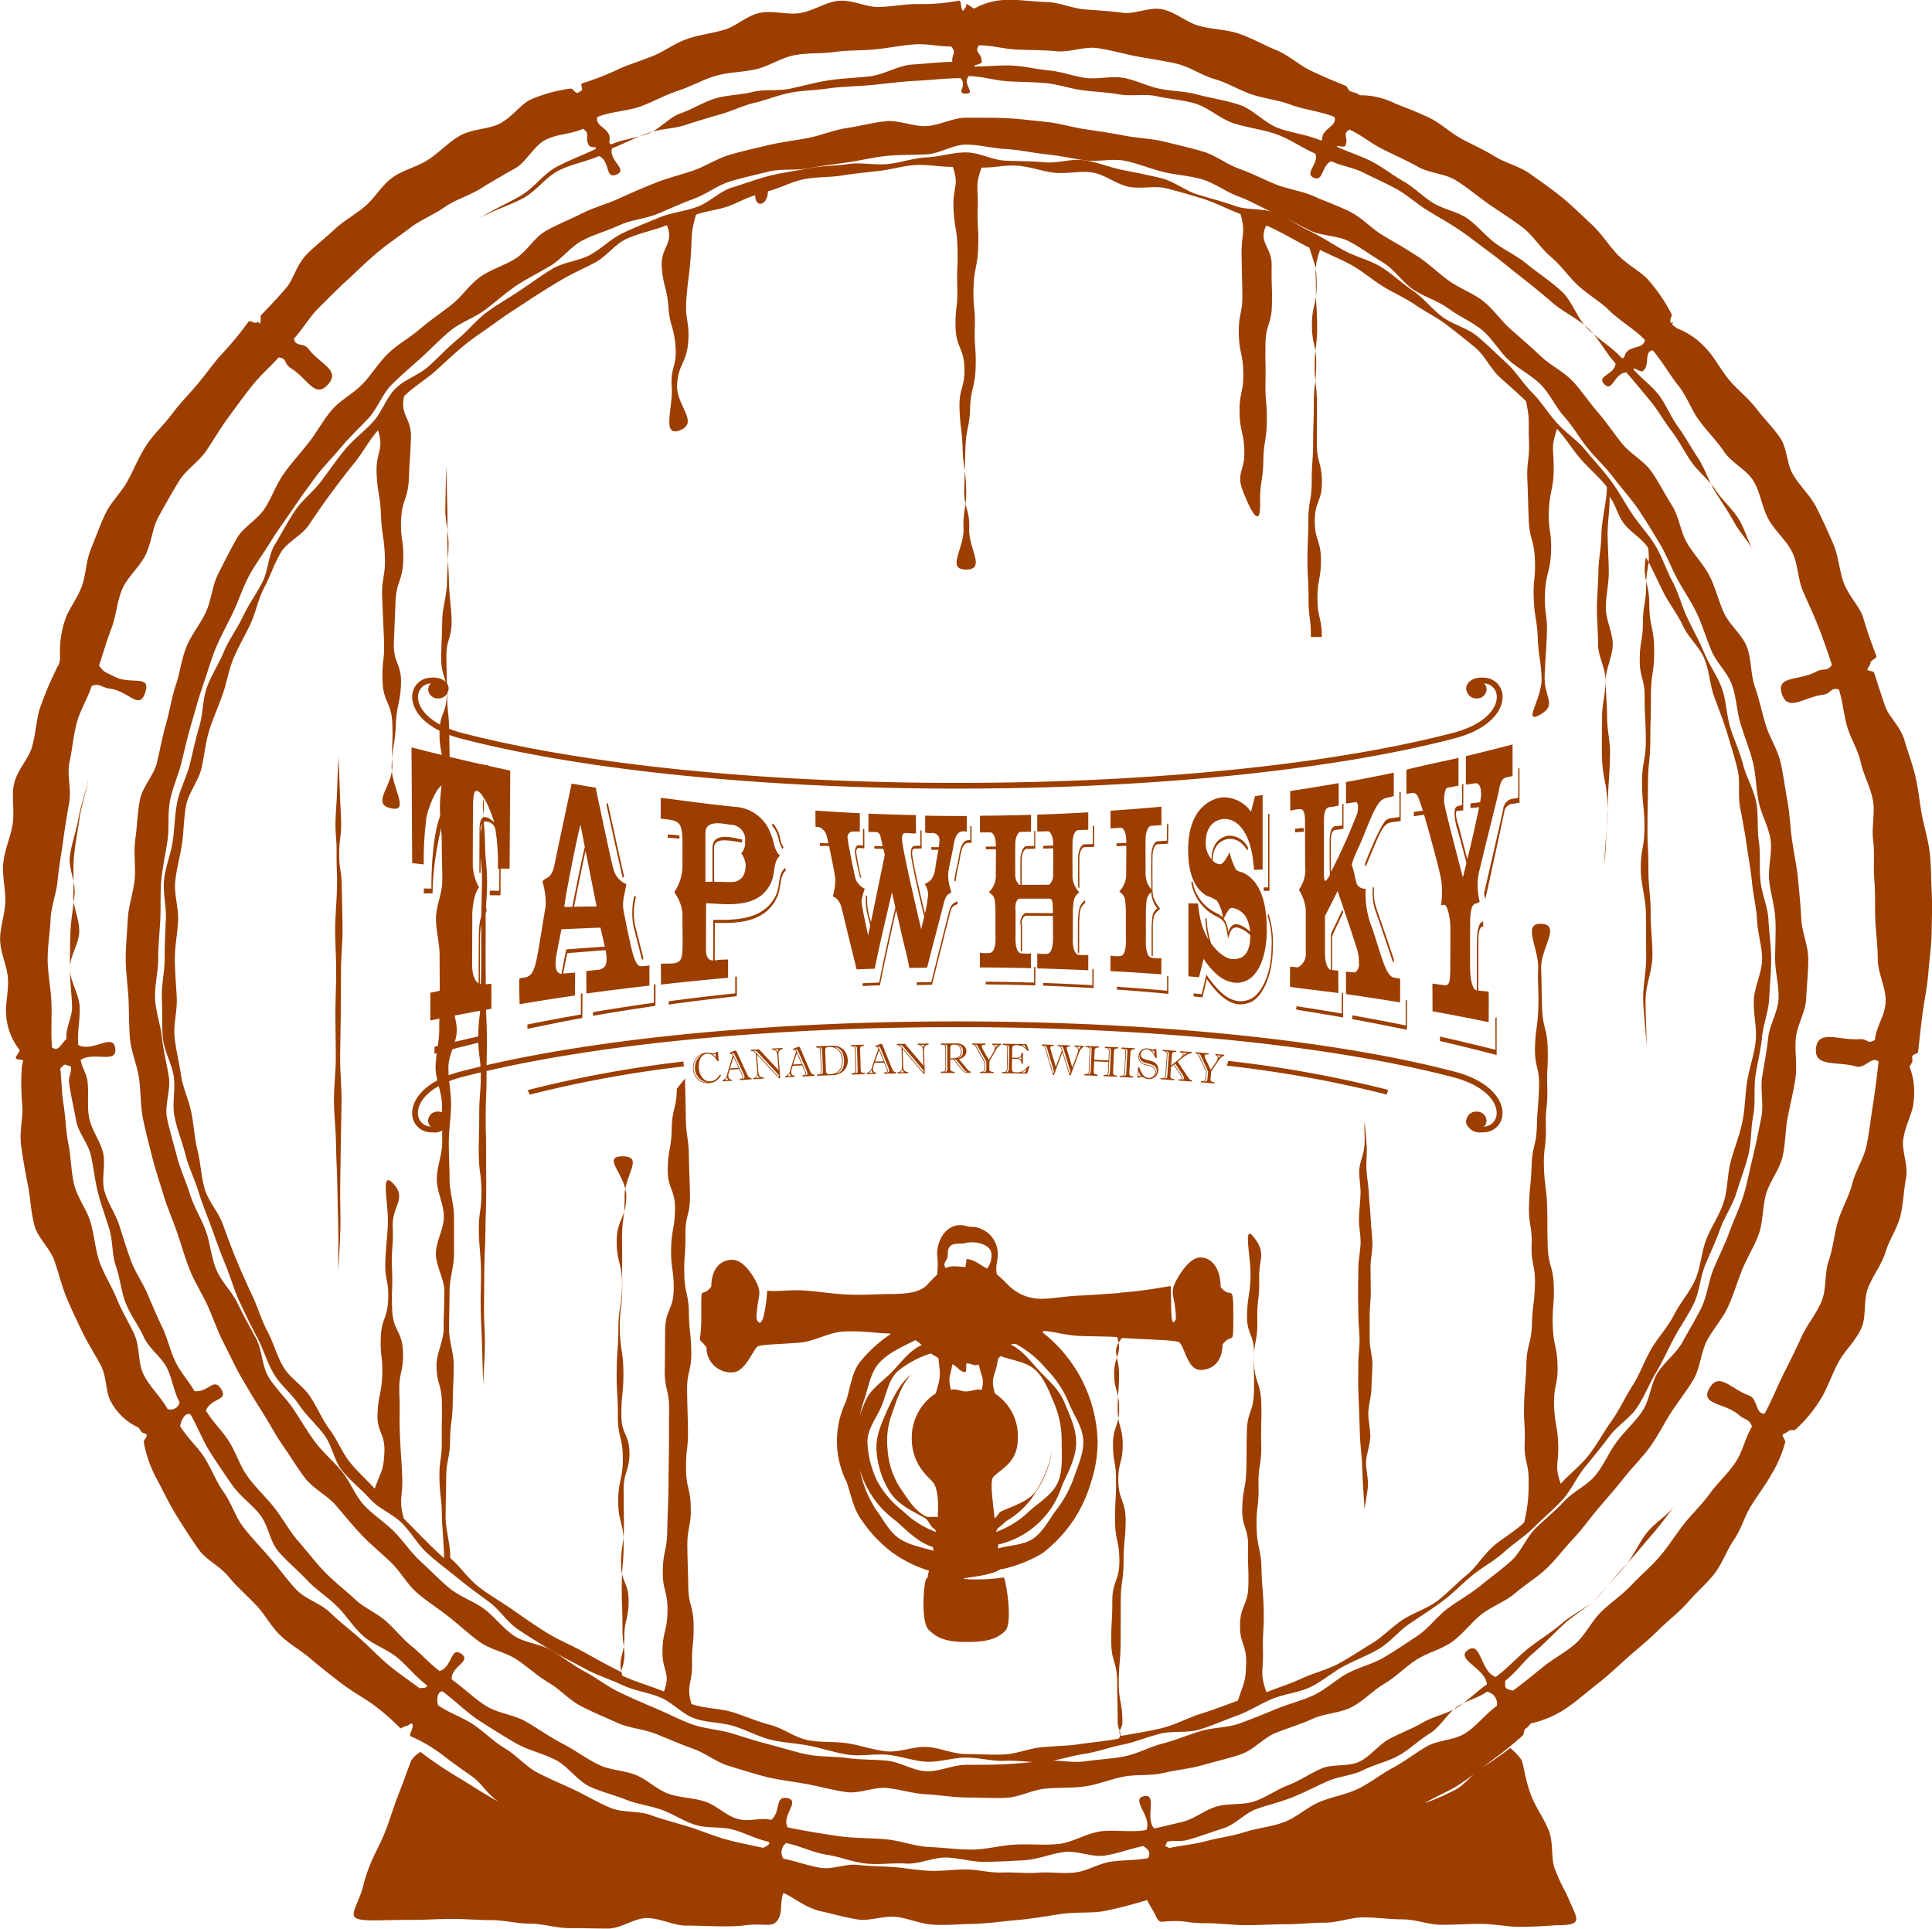
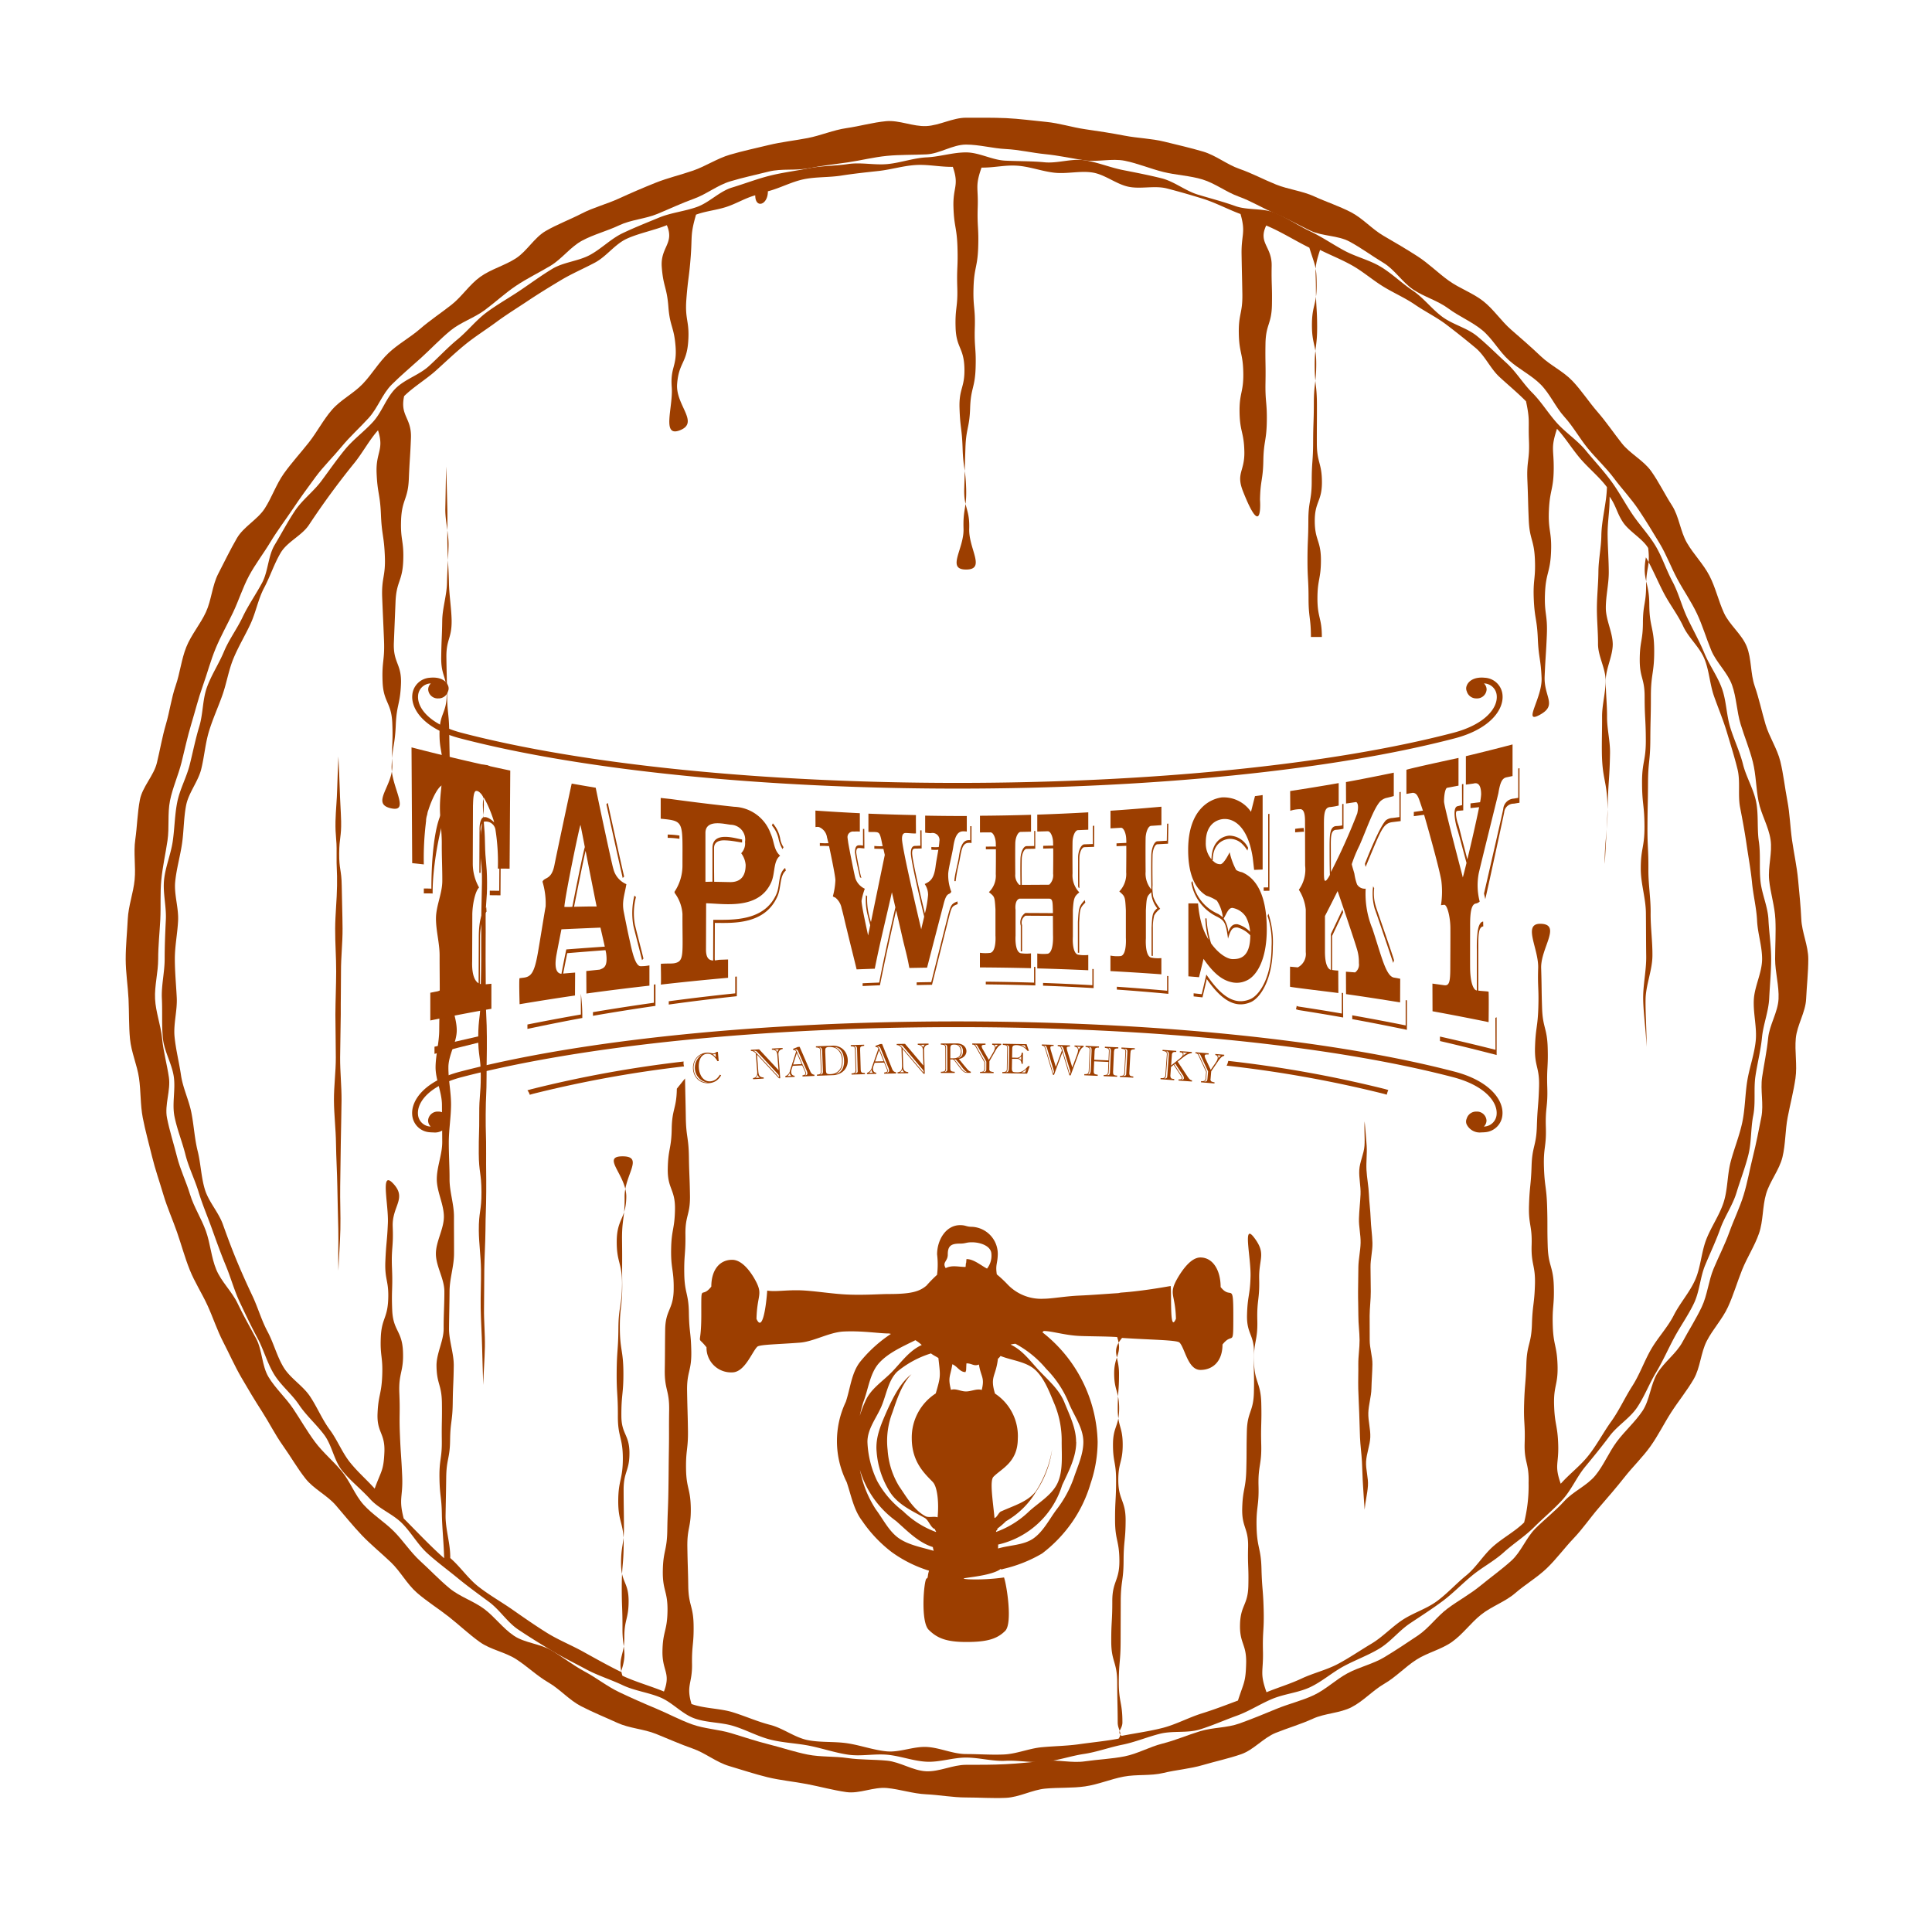
<svg xmlns="http://www.w3.org/2000/svg" id="2ac3638a-050c-4d9f-8190-73f1ac639a10" data-name="Layer 1" viewBox="0 0 272.367 271.893">
  <defs>
    <style>
      .d0459399-f8da-4477-b036-03452c48eb94 {
        fill: #9c3e00;
      }
    </style>
  </defs>
  <title>tapBarrel</title>
  <g>
    <path class="d0459399-f8da-4477-b036-03452c48eb94" d="M320.26,449.183c-1.882,0-3.732,1.09-5.593,1.178-1.879.088-3.828-.865-5.683-0.689-1.872.177-3.717,0.711-5.563,0.975s-3.632,1.045-5.464,1.4-3.715.553-5.529,0.993-3.664.832-5.455,1.359-3.41,1.623-5.175,2.235-3.6,1.035-5.334,1.732-3.454,1.436-5.153,2.215-3.563,1.247-5.224,2.106-3.457,1.525-5.076,2.462-2.645,2.852-4.218,3.866-3.488,1.51-5.011,2.6-2.582,2.778-4.052,3.936-3.026,2.179-4.44,3.406-3.11,2.133-4.465,3.425-2.316,2.966-3.609,4.321-3.1,2.232-4.332,3.647-2.1,3.127-3.258,4.6-2.431,2.854-3.52,4.378-1.691,3.364-2.706,4.939-2.986,2.567-3.926,4.189-1.763,3.335-2.625,5-0.956,3.706-1.738,5.411-2.069,3.186-2.768,4.927-0.887,3.668-1.5,5.441-0.843,3.641-1.373,5.442-0.831,3.62-1.274,5.445-2.049,3.378-2.4,5.223-0.384,3.746-.65,5.607,0.089,3.773-.089,5.646c-0.176,1.856-.88,3.683-0.969,5.562-0.088,1.861-.292,3.746-0.292,5.629s0.309,3.763.4,5.624c0.088,1.879.031,3.774,0.207,5.629,0.177,1.872,1,3.663,1.269,5.509s0.178,3.772.53,5.6,0.868,3.655,1.308,5.469,1.073,3.594,1.6,5.385,1.305,3.508,1.918,5.273,1.1,3.58,1.794,5.314,1.728,3.321,2.507,5.021,1.353,3.492,2.212,5.153,1.617,3.381,2.555,5,1.9,3.229,2.914,4.8,1.856,3.275,2.943,4.8,2.027,3.184,3.186,4.654,3.044,2.346,4.27,3.76,2.383,2.873,3.676,4.228,2.747,2.524,4.1,3.817,2.261,3.071,3.676,4.3,3.023,2.227,4.495,3.386,2.836,2.466,4.361,3.554,3.556,1.407,5.131,2.422,2.928,2.344,4.55,3.284,2.918,2.473,4.583,3.335,3.42,1.567,5.125,2.349,3.7,0.86,5.443,1.559,3.431,1.46,5.2,2.076,3.317,1.926,5.118,2.456,3.6,1.137,5.421,1.579,3.718,0.612,5.564.967,3.67,0.86,5.531,1.126,3.851-.751,5.724-0.574c1.856,0.176,3.67.8,5.549,0.887,1.861,0.088,3.726.447,5.608,0.447s3.771,0.14,5.632.052c1.879-.088,3.678-1.121,5.534-1.3,1.872-.177,3.755-0.048,5.6-0.312s3.611-1.024,5.444-1.376,3.805-.081,5.619-0.521,3.738-.579,5.529-1.106,3.666-.923,5.43-1.535,3.138-2.313,4.872-3.01,3.536-1.215,5.235-1.994,3.8-.77,5.464-1.629,2.993-2.364,4.611-3.3,2.928-2.365,4.5-3.379,3.535-1.445,5.058-2.532,2.649-2.7,4.119-3.858,3.375-1.79,4.789-3.017,3.09-2.2,4.444-3.5,2.48-2.852,3.772-4.207,2.358-2.932,3.586-4.347,2.455-2.836,3.615-4.307,2.54-2.792,3.629-4.317,1.924-3.237,2.939-4.812,2.223-3.046,3.163-4.668,0.988-3.724,1.85-5.39,2.2-3.077,2.983-4.782,1.3-3.512,2-5.253,1.757-3.339,2.372-5.112,0.471-3.77,1-5.571,1.867-3.368,2.31-5.194,0.377-3.752.732-5.6,0.831-3.651,1.1-5.512-0.13-3.768.048-5.64c0.176-1.856,1.366-3.649,1.454-5.528,0.088-1.861.305-3.758,0.305-5.641s-0.9-3.748-.985-5.609c-0.088-1.879-.279-3.735-0.455-5.591-0.177-1.872-.584-3.7-0.848-5.541s-0.311-3.739-.663-5.572-0.546-3.719-.986-5.533-1.567-3.45-2.094-5.242-0.91-3.621-1.523-5.386-0.427-3.846-1.123-5.58-2.432-3.033-3.211-4.733-1.183-3.575-2.042-5.236-2.239-3.025-3.177-4.644-1.1-3.709-2.115-5.281-1.841-3.3-2.928-4.826-2.978-2.455-4.137-3.925-2.2-3.02-3.431-4.434-2.249-3.015-3.541-4.37-3.1-2.181-4.456-3.473-2.749-2.5-4.163-3.729-2.467-2.869-3.938-4.029-3.321-1.787-4.845-2.876-2.847-2.434-4.422-3.45-3.178-1.953-4.8-2.893-2.922-2.461-4.587-3.323-3.472-1.448-5.178-2.229-3.646-.975-5.387-1.675-3.384-1.59-5.157-2.205-3.326-1.91-5.127-2.44-3.643-.952-5.469-1.4-3.737-.485-5.582-0.84-3.689-.641-5.55-0.907-3.676-.862-5.548-1.04c-1.856-.176-3.741-0.44-5.621-0.528C324.045,449.16,322.143,449.183,320.26,449.183Zm0,232.191c-1.878,0-3.768,1-5.624.91-1.875-.091-3.655-1.313-5.505-1.494-1.867-.182-3.737-0.1-5.577-0.369-1.855-.274-3.774-0.125-5.6-0.487s-3.62-.974-5.426-1.427-3.587-1.05-5.369-1.591-3.745-.612-5.5-1.241-3.429-1.543-5.15-2.258-3.443-1.481-5.127-2.28-3.178-2-4.821-2.88-3.118-2.043-4.717-3-3.769-1.041-5.319-2.08-2.705-2.669-4.2-3.783-3.424-1.711-4.866-2.9-2.743-2.58-4.126-3.835-2.419-2.892-3.739-4.212-2.981-2.334-4.236-3.717-1.911-3.291-3.1-4.734-2.666-2.652-3.781-4.152-2.04-3.134-3.081-4.686-2.5-2.849-3.462-4.451-0.872-3.793-1.756-5.441-1.8-3.237-2.6-4.927-2.3-3.055-3.014-4.782-0.831-3.676-1.463-5.438-1.689-3.365-2.233-5.157-1.384-3.5-1.84-5.32-1.043-3.617-1.408-5.456,0.54-3.88.266-5.735c-0.272-1.84-.781-3.639-0.963-5.506-0.181-1.85-.894-3.671-0.985-5.546-0.09-1.856.438-3.738,0.438-5.616s0.205-3.724.3-5.58c0.091-1.875-.038-3.742.143-5.592,0.182-1.867.6-3.685,0.87-5.525,0.274-1.855-.009-3.8.353-5.622s1.169-3.575,1.621-5.381,0.84-3.644,1.381-5.426,0.99-3.614,1.619-5.368,1.108-3.593,1.823-5.314,1.649-3.372,2.449-5.056,1.366-3.515,2.247-5.159,2.051-3.153,3.012-4.751,2.106-3.1,3.145-4.647,2.135-3.069,3.249-4.566,2.467-2.807,3.653-4.249,2.582-2.683,3.836-4.066,1.895-3.352,3.215-4.672,2.773-2.529,4.156-3.784,2.679-2.64,4.122-3.827,3.353-1.785,4.853-2.9,2.873-2.4,4.425-3.438,3.244-1.848,4.846-2.812,2.8-2.654,4.447-3.538,3.524-1.353,5.214-2.156,3.679-.9,5.407-1.616,3.4-1.509,5.158-2.141,3.3-1.9,5.095-2.442,3.63-.929,5.447-1.384,3.793-.1,5.631-0.467,3.659-.557,5.514-0.83c1.84-.272,3.64-0.731,5.507-0.914,1.85-.181,3.7-0.12,5.578-0.211,1.856-.09,3.695-1.38,5.572-1.38s3.753,0.538,5.609.628c1.875,0.091,3.715.542,5.565,0.723,1.867,0.182,3.687.592,5.526,0.864,1.855,0.274,3.855-.3,5.68.066s3.6,1.121,5.409,1.573,3.761,0.519,5.542,1.061,3.365,1.787,5.119,2.416,3.364,1.642,5.085,2.358,3.334,1.646,5.018,2.446,3.858,0.652,5.5,1.534,3.173,2.023,4.772,2.985,2.673,2.747,4.223,3.786,3.459,1.556,4.956,2.67,3.313,1.855,4.755,3.04,2.377,2.979,3.76,4.234,3.164,2.1,4.485,3.425,2.086,3.178,3.341,4.561,2.154,3.044,3.34,4.488,2.562,2.7,3.677,4.2,2.408,2.857,3.448,4.409,2,3.144,2.967,4.746,1.607,3.364,2.491,5.012,1.959,3.175,2.761,4.864,1.313,3.484,2.031,5.212,2.294,3.115,2.926,4.877,0.665,3.722,1.209,5.514,1.272,3.521,1.728,5.338,0.441,3.721.806,5.559,1.417,3.544,1.691,5.4c0.272,1.84-.379,3.8-0.2,5.671,0.181,1.85.789,3.671,0.88,5.546,0.09,1.856-.036,3.727-0.036,5.605s0.572,3.771.482,5.627c-0.091,1.875-1.284,3.66-1.465,5.51-0.182,1.867-.578,3.67-0.85,5.51-0.274,1.855.251,3.828-.112,5.653s-0.719,3.682-1.171,5.488-0.776,3.682-1.318,5.464-1.389,3.494-2.018,5.247-1.5,3.429-2.22,5.15-0.876,3.716-1.675,5.4-1.828,3.292-2.71,4.935-2.591,2.823-3.553,4.421-1.054,3.76-2.093,5.31-2.5,2.827-3.617,4.325-1.841,3.327-3.027,4.769-3.134,2.242-4.388,3.625-2.737,2.523-4.058,3.843-2.013,3.3-3.4,4.551-2.926,2.347-4.37,3.533-3.113,2.084-4.613,3.2-2.632,2.765-4.184,3.806-3.128,2.093-4.73,3.057-3.53,1.376-5.178,2.26-3.051,2.274-4.741,3.076-3.561,1.229-5.289,1.947-3.462,1.429-5.224,2.061-3.747.542-5.539,1.087-3.5,1.293-5.315,1.748-3.506,1.437-5.345,1.8-3.725.429-5.58,0.7c-1.84.272-3.776-.256-5.643-0.073-1.85.181-3.681,0.384-5.556,0.475C323.98,681.382,322.138,681.374,320.26,681.374Z" transform="translate(-184.077 -432.588)" />
    <path class="d0459399-f8da-4477-b036-03452c48eb94" d="M320.26,454.072c-1.861,0-3.711.615-5.551,0.7-1.858.09-3.651,0.762-5.485,0.942-1.851.181-3.761-.273-5.585,0s-3.739.236-5.548,0.6-3.7.593-5.487,1.041-3.563,1.134-5.33,1.67-3.2,2.113-4.942,2.737-3.65.8-5.356,1.507-3.438,1.39-5.107,2.183-3.017,2.215-4.646,3.089-3.691.989-5.276,1.942-3.087,2.071-4.623,3.1-3.176,1.947-4.66,3.051-2.658,2.624-4.087,3.8-2.685,2.541-4.056,3.784-3.379,1.832-4.688,3.141-1.907,3.307-3.151,4.679-2.785,2.48-3.962,3.911-2.233,2.958-3.338,4.445-2.686,2.654-3.717,4.193-1.9,3.209-2.856,4.8-0.911,3.735-1.787,5.368-1.94,3.138-2.735,4.813-1.933,3.181-2.645,4.894-1.778,3.293-2.4,5.04-0.531,3.727-1.071,5.5-0.893,3.574-1.344,5.376-1.4,3.47-1.763,5.292-0.365,3.69-.636,5.529-1.043,3.6-1.224,5.453c-0.179,1.834.343,3.734,0.253,5.592-0.089,1.84-.167,3.68-0.167,5.542s-0.482,3.729-.393,5.569c0.09,1.858-.037,3.747.143,5.581,0.181,1.851,1.265,3.592,1.535,5.416s-0.263,3.819.1,5.628,1.092,3.579,1.541,5.368,1.312,3.489,1.849,5.255,1.271,3.475,1.894,5.214,1.245,3.48,1.954,5.186,1.193,3.522,1.985,5.192,1.587,3.356,2.462,4.985,1.37,3.5,2.323,5.089,2.514,2.809,3.544,4.346,2.465,2.779,3.569,4.264,1.371,3.634,2.547,5.063,2.68,2.608,3.923,3.979,3.169,2.082,4.479,3.391,2.221,3.013,3.592,4.257,2.868,2.334,4.3,3.511,2.926,2.249,4.413,3.355,2.538,2.834,4.077,3.866,3.133,2.018,4.722,2.973,3.271,1.78,4.9,2.656,3.439,1.425,5.114,2.22,3.587,1.011,5.3,1.723,3.065,2.329,4.811,2.956,3.727,0.532,5.5,1.072,3.43,1.474,5.231,1.926,3.68,0.5,5.5.865,3.584,0.977,5.423,1.249,3.736-.163,5.587.018c1.834,0.179,3.631.888,5.489,0.978,1.84,0.089,3.7-.584,5.558-0.584s3.712,0.546,5.552.456c1.858-.09,3.757.313,5.591,0.134,1.851-.181,3.653-0.829,5.477-1.1s3.6-.936,5.409-1.3,3.533-1.1,5.323-1.549,3.825-.059,5.591-0.6,3.482-1.315,5.22-1.939,3.323-1.673,5.029-2.382,3.676-.862,5.345-1.655,3.108-2.08,4.737-2.954,3.4-1.515,4.988-2.468,2.778-2.522,4.315-3.552,3.086-2.015,4.571-3.118,2.756-2.446,4.185-3.622,3.1-2.038,4.476-3.281,2.971-2.247,4.28-3.556,2.763-2.5,4.008-3.871,1.989-3.179,3.166-4.609,2.345-2.853,3.45-4.339,2.868-2.52,3.9-4.059,1.7-3.329,2.659-4.917,1.7-3.3,2.579-4.932,1.977-3.158,2.773-4.833,0.867-3.663,1.579-5.375,1.5-3.369,2.126-5.116,1.749-3.319,2.288-5.095,1.221-3.52,1.672-5.322,0.327-3.728.688-5.55,0.041-3.726.313-5.565,0.742-3.6.923-5.455c0.179-1.834.924-3.631,1.014-5.489,0.089-1.84.277-3.7,0.277-5.562s-0.293-3.717-.382-5.557c-0.09-1.858-.95-3.639-1.129-5.473-0.181-1.851.044-3.724-.225-5.548s-0.023-3.766-.382-5.575-1.4-3.491-1.848-5.281-1.272-3.474-1.809-5.24-0.536-3.713-1.16-5.451-1.767-3.278-2.476-4.984-1.613-3.307-2.406-4.977-1.225-3.508-2.1-5.137-1.437-3.444-2.39-5.028-2.257-2.955-3.287-4.491-1.9-3.191-3-4.676-2.372-2.845-3.547-4.275-2.785-2.464-4.028-3.835-2.2-2.988-3.511-4.3-2.284-2.973-3.656-4.217-2.686-2.583-4.117-3.759-3.429-1.627-4.916-2.732-2.637-2.674-4.176-3.705-2.9-2.38-4.484-3.336-3.484-1.392-5.118-2.269-3.173-1.945-4.848-2.74-3.239-1.88-4.952-2.592-3.841-.337-5.588-0.964-3.513-1.075-5.289-1.615-3.316-1.851-5.117-2.3-3.622-.8-5.444-1.16-3.58-1.109-5.419-1.38-3.788.466-5.639,0.285c-1.834-.179-3.674-0.139-5.532-0.23C323.949,455.152,322.122,454.072,320.26,454.072Zm50.167,68.313c0.006-2.705-.622-2.706-0.622-5.411,0-2.735.5-2.736,0.493-5.471s-0.864-2.733-.87-5.469,1.017-2.737,1.011-5.473-0.713-2.734-.718-5.469,0.018-2.735.012-5.471-0.307-2.735-.313-5.47,0.349-2.736.343-5.471-0.17-2.735-.175-5.47-0.273-2.792.586-5.389c1.563,0.779,2.966,1.319,4.487,2.168s2.86,2.026,4.34,2.946,3.115,1.617,4.551,2.6,3.048,1.769,4.436,2.823,2.772,2.158,4.111,3.276,2.089,2.917,3.374,4.1,2.507,2.188,3.736,3.426c0.586,2.733.3,2.738,0.414,5.53s-0.338,2.812-.221,5.6,0.074,2.794.191,5.587,0.751,2.766.868,5.559-0.274,2.809-.158,5.6,0.453,2.779.569,5.571,0.416,2.78.532,5.573-2.733,6.525-.276,5.192c2.571-1.395.585-2.507,0.707-5.429s0.188-2.92.31-5.842-0.382-2.943-.26-5.866,0.73-2.9.852-5.819-0.425-2.945-.3-5.868,0.648-2.911.677-5.836c0.028-2.876-.454-2.9.464-5.677,1.237,1.365,1.945,2.576,3.114,4s2.825,2.743,3.924,4.225c-0.049,2.225-.754,4.6-0.787,6.827-0.027,1.7-.4,3.4-0.415,5.107s-0.205,3.406-.213,5.109,0.172,3.409.159,5.112c0.013,1.7,1.066,3.4,1.073,5.106s-0.512,3.408-.5,5.111-0.053,3.407-.028,5.109c0.066,3.831.715,3.818,0.8,7.649,0.083,2.553-.492,5.416-0.384,7.974,0.11-2.557.318-5.4,0.4-7.957,0.08-3.831.266-3.829,0.332-7.66,0.025-1.7-.433-3.413-0.42-5.115s-0.193-3.407-.185-5.109,0.976-3.4.989-5.107c-0.014-1.7-.968-3.4-0.976-5.107s0.427-3.408.415-5.111-0.137-3.405-.163-5.108c-0.029-2,.318-3.5.276-5.489,0.922,1.264,1.024,2.32,1.9,3.622s2.728,2.281,3.541,3.621c0.312,2.589-.278,2.685-0.29,5.292s-0.439,2.606-.451,5.214-0.436,2.606-.448,5.214,0.689,2.61.69,5.218c0,3.048.154,3.047,0.168,6.095s-0.547,3.051-.533,6.1,0.33,3.047.344,6.1-0.541,3.051-.523,6.1c0.019,2.032.7,4.059,0.722,6.091s0.015,4.064.044,6.1-0.466,4.072-.428,6.1,0.418,4.659.468,6.691c0.05-2.032-.168-4.671-0.13-6.7s0.936-4.05.965-6.082-0.274-4.069-.251-6.1-0.335-4.068-.316-6.1c0.018-3.048-.145-3.049-0.131-6.1s0.064-3.048.078-6.1,0.311-3.047.325-6.1,0.08-3.049.08-6.1c0-3.256.481-3.259,0.466-6.515s-0.676-3.253-.691-6.509-1.047-3.391-.478-6.6c0.911,1.546,1.709,3.493,2.547,5.085s1.954,3.015,2.714,4.646,2.309,2.919,2.989,4.586,0.757,3.57,1.355,5.268,1.3,3.357,1.815,5.083,1.061,3.441,1.492,5.191,0.027,3.661.373,5.43,0.663,3.5.922,5.284,0.584,3.519.757,5.315c0.171,1.78.623,3.538,0.71,5.341,0.085,1.785.708,3.578,0.708,5.384,0,1.941-1.07,3.844-1.168,5.761-0.1,1.937.462,3.909,0.265,5.819-0.2,1.929-.9,3.782-1.2,5.681-0.3,1.915-.292,3.874-0.687,5.755s-1.142,3.7-1.636,5.559-0.408,3.916-1,5.747-1.779,3.48-2.465,5.279-0.764,3.877-1.542,5.639-2.149,3.275-3.018,4.994-2.258,3.156-3.216,4.828-1.592,3.532-2.635,5.153-1.841,3.422-2.967,4.988-2.032,3.332-3.237,4.838-2.6,2.506-3.883,3.948c-0.925-2.644-.268-2.695-0.355-5.495s-0.494-2.787-.58-5.587,0.574-2.82.487-5.62-0.587-2.784-.674-5.584,0.233-2.81.146-5.609-0.771-2.778-.858-5.578,0-2.8-.084-5.6-0.361-2.791-.448-5.591,0.355-2.813.269-5.613,0.29-2.811.2-5.611,0.145-2.807.058-5.606-0.7-2.781-.791-5.58-0.042-2.8-.129-5.6,2.848-6.1.052-6.261-0.387,3.437-.474,6.227,0.11,2.8.023,5.586-0.381,2.781-.467,5.57,0.656,2.813.569,5.6-0.223,2.786-.309,5.575-0.657,2.772-.744,5.562-0.277,2.784-.363,5.574,0.457,2.807.37,5.6,0.554,2.81.467,5.6-0.339,2.782-.425,5.572-0.7,2.771-.784,5.561-0.228,2.785-.315,5.575,0.161,2.8.074,5.587,0.64,2.812.554,5.6a21.161,21.161,0,0,1-.628,5.6c-1.3,1.284-3.067,2.207-4.426,3.426s-2.324,2.895-3.742,4.047-2.667,2.553-4.139,3.635-3.33,1.631-4.853,2.64-2.806,2.417-4.377,3.35-3.1,1.992-4.715,2.848-3.463,1.281-5.119,2.057-3.255,1.237-4.948,1.931c-0.984-2.745-.43-2.851-0.5-5.765s0.172-2.921.1-5.836-0.235-2.911-.309-5.825-0.616-2.9-.69-5.816,0.347-2.926.273-5.84,0.458-2.928.383-5.843,0.079-2.919.005-5.834-0.951-2.892-1.025-5.807,0.543-2.931.468-5.845,0.336-2.925.261-5.84,1.05-3.529-.717-5.848c-1.653-2.168-.428,2.751-0.5,5.477s-0.425,2.717-.495,5.442,1.048,2.754.978,5.48,0.06,2.729-.01,5.455-0.922,2.7-.992,5.43-0.009,2.727-.079,5.453-0.506,2.715-.576,5.44,0.9,2.751.83,5.476,0.1,2.73.035,5.456-1.1,2.7-1.174,5.425,0.933,2.752.864,5.477-0.32,2.666-1.156,5.261c-1.835.683-3.222,1.227-5.1,1.815s-3.629,1.558-5.537,2.046-3.838.735-5.77,1.121c-0.746-.589.115-0.931,0.119-1.882,0.012-2.849-.518-2.851-0.509-5.7s0.247-2.849.256-5.7,0.009-2.849.018-5.7,0.389-2.848.4-5.7,0.278-2.849.288-5.7-1.034-2.851-1.033-5.7c0-2.5.63-2.5,0.621-5.009s-0.7-2.5-.7-5.007,0.188-2.505.18-5.01-1.169-3.066.429-4.994c3.946,0.27,7.721.281,8.1,0.654,0.764,0.769,1.169,3.857,2.944,3.857s3.116-1.24,3.116-3.581c1.5-1.905,1.525.685,1.525-4.156s-0.287-2.042-1.788-3.949c0-2.346-1.079-4.166-2.854-4.166-1.344,0-2.556,1.8-3.17,2.827-1.4,2.416-.364,2.2-0.276,5.818-0.881,2-.607-2.668-0.74-4.623-1.411.247-4.3,0.743-7.027,0.932l-0.351.07c-1.714.109-3.787,0.275-5.405,0.344-2.111.089-3.971,0.448-5.112,0.448a6.528,6.528,0,0,1-5.141-2.058,16.532,16.532,0,0,0-1.479-1.376c-0.211-1.4.1-1.421,0.139-2.838a3.829,3.829,0,0,0-3.616-3.867c-0.848,0-.848-0.235-1.7-0.235-2,0-3.241,2.089-3.241,4.125a11.608,11.608,0,0,1-.006,2.88,18.253,18.253,0,0,0-1.49,1.516c-1.007.868-2.25,1.188-5.317,1.188-1.281,0-3.462.181-5.894,0.07-1.911-.087-3.962-0.419-5.872-0.555-2.42-.173-4.092.221-5.368,0-0.133,1.955-.633,5.99-1.513,3.987,0.088-3.618,1.052-3.359-.351-5.775-0.613-1.029-1.741-2.551-3.082-2.551-1.773,0-2.936,1.431-2.936,3.777-1.5,1.907-1.412-.827-1.412,4.013s-0.767,2.641.735,4.546a3.462,3.462,0,0,0,3.612,3.535c1.775,0,2.772-2.842,3.538-3.61,0.323-.321,2.733-0.331,5.992-0.58,1.994-.152,4.148-1.474,6.221-1.572,2.6-.122,4.979.278,6.331,0.278,0.146,0,.175.049,0.314,0.054a19.054,19.054,0,0,0-4.405,4.008c-1.174,1.563-1.333,3.684-1.965,5.575a12.869,12.869,0,0,0,.121,11.312c0.648,1.913.984,3.9,2.188,5.472a19.029,19.029,0,0,0,4.143,4.383,18,18,0,0,0,5.283,2.636c-0.252.751-.1,1.02-0.348,1.1-0.364.121-.886,6.045,0.285,7.218s2.46,1.732,5.309,1.732,4.313-.393,5.484-1.562c1.083-1.083.19-6.6-.163-7.535a28.27,28.27,0,0,1-5.026.258c-2.528-.192,2.914-0.228,4.55-1.446-0.047-.13.274,0.25,0.206,0.021a19.322,19.322,0,0,0,5.649-2.218,19.647,19.647,0,0,0,4.226-4.412,18.9,18.9,0,0,0,2.594-5.431,18.51,18.51,0,0,0,1-5.893,20.2,20.2,0,0,0-7.785-15.437,2.533,2.533,0,0,1,.186-0.186c1.14,0,2.987.612,5.092,0.7,1.614,0.068,3.546.047,5.257,0.154,0.788,2.384-.412,2.565-0.42,5.076s0.708,2.514.7,5.025-0.857,2.508-.866,5.02,0.437,2.512.438,5.024c0,2.849-.155,2.85-0.146,5.7s0.6,2.848.611,5.7-1.007,2.853-1,5.7-0.157,2.85-.148,5.7,0.828,2.847.837,5.7,0.061,2.849.075,5.7c0,1.02.725,1.44,0.126,2.266-1.738.335-3.782,0.531-5.547,0.784s-3.541.261-5.317,0.431c-1.761.168-3.5,0.931-5.282,1.016-1.766.084-3.569-.058-5.354-0.058-1.875,0-3.715-.912-5.568-1-1.872-.093-3.81.8-5.657,0.617-1.864-.186-3.676-0.857-5.512-1.134-1.851-.279-3.8-0.084-5.619-0.454s-3.457-1.68-5.258-2.14-3.512-1.231-5.287-1.782-4.064-.522-5.81-1.162c-0.787-2.638.116-2.853,0.073-5.606s0.265-2.758.222-5.51-0.709-2.742-.753-5.495-0.085-2.752-.128-5.5,0.527-2.762.484-5.514-0.626-2.744-.669-5.5,0.312-2.758.269-5.511-0.078-2.752-.122-5.5,0.637-2.763.594-5.516-0.3-2.749-.341-5.5-0.607-2.744-.65-5.5,0.2-2.757.162-5.509,0.685-2.764.642-5.517-0.109-2.752-.152-5.5-0.392-2.747-.435-5.5-0.065-2.752-.108-5.505l-1.158,1.444c-0.044,2.832-.677,2.822-0.722,5.655s-0.513,2.825-.557,5.657,1.063,2.85,1.019,5.682-0.5,2.825-.544,5.658,0.4,2.839.36,5.672-1.159,2.815-1.2,5.647-0.012,2.833-.056,5.665,0.661,2.843.617,5.676,0.007,2.833-.037,5.666-0.024,2.833-.068,5.665-0.113,2.831-.158,5.664-0.586,2.824-.63,5.656,0.705,2.844.661,5.677-0.666,2.823-.711,5.655,1.22,3.039.209,5.686c-1.791-.742-4.112-1.4-5.858-2.228-0.729-2.5.28-2.752,0.272-5.358s0.614-2.607.606-5.212-1.057-2.6-1.065-5.207,0.414-2.606.406-5.211-0.037-2.605-.045-5.21,0.829-2.608.822-5.213-1.126-2.6-1.139-5.206c-0.016-3.088.308-3.089,0.285-6.177s-0.477-3.084-.5-6.172,0.363-3.09.333-6.177,0.016-3.088-.024-6.177,0.4-3.094.361-6.182,2.8-5.716-.286-5.716,0.563,2.638.524,5.726-1.307,3.072-1.346,6.161,0.777,3.1.746,6.187-0.489,3.084-.512,6.171-0.221,3.086-.244,6.174,0.185,3.09.169,6.177c-0.016,3,.7,3,0.7,6s-0.639,3-.648,6,0.773,3,.764,6-0.258,3-.267,6,0.112,3,.1,6,0.752,3.245-.213,6.086c-1.733-.848-3.643-1.917-5.325-2.85s-3.5-1.656-5.132-2.674-3.223-2.128-4.8-3.23-3.284-2.062-4.8-3.243-2.554-2.8-4.011-4.061c0.04-2.063-.7-4.041-0.655-6.1,0.042-2.628.054-2.626,0.088-5.254s0.513-2.622.547-5.25,0.339-2.624.372-5.252,0.112-2.627.145-5.255c0.019-1.751-.682-3.51-0.667-5.262s0.063-3.5.074-5.254,0.623-3.5.631-5.252-0.015-3.5-.009-5.255-0.628-3.506-.622-5.257-0.113-3.5-.107-5.256,0.31-3.5.318-5.254-0.383-3.5-.374-5.254c-0.01-1.751,1.186-3.505,1.178-5.257s-0.89-3.5-.9-5.251,0.794-3.506.788-5.257,0.188-3.5.182-5.255-0.588-3.5-.6-5.252-0.113-3.5-.124-5.254-0.044-3.5-.059-5.254-0.24-3.5-.26-5.252c-0.033-2.627-.054-2.627-0.088-5.255s-0.27-2.624-.3-5.252-0.066-2.627-.1-5.255,0.778-2.639.738-5.266c-0.04-1.752-.344-3.5-0.378-5.251s-0.179-3.5-.215-5.253,0.03-3.506-.012-5.257-0.106-4.14-.161-5.892c-0.054,1.752-.082,4.141-0.123,5.893s0.49,3.515.454,5.267-0.186,3.5-.221,5.253-0.628,3.493-.668,5.244c-0.04,2.627-.111,2.627-0.145,5.254s0.808,2.638.774,5.266-0.98,2.615-1.013,5.243,0.464,2.634.431,5.261c-0.02,1.751-.358,3.5-0.373,5.251s0.273,3.505.261,5.257,0.082,3.5.073,5.255-0.885,3.5-.892,5.251,0.519,3.505.513,5.257,0.025,3.5.019,5.255-0.065,3.5-.073,5.254-0.506,3.5-.516,5.255c0.009,1.752.893,3.5,0.9,5.254s0.034,3.5.04,5.255-0.773,3.506-.767,5.258,0.99,3.5,1,5.251-1.136,3.508-1.127,5.26,1.183,3.5,1.194,5.249-0.116,3.5-.1,5.255-1.027,3.515-1.008,5.266c0.033,2.628.728,2.619,0.762,5.247s-0.049,2.629-.015,5.257-0.365,2.633-.331,5.261,0.3,2.625.341,5.253c0.04,1.851.284,4.261,0.318,6.117-1.867-1.641-3.945-3.847-5.7-5.609-0.744-2.84-.089-2.978-0.211-5.912s-0.2-2.93-.32-5.864,0.04-2.94-.083-5.874,0.635-2.965.512-5.9-1.395-2.88-1.517-5.814,0.092-2.942-.03-5.876,0.22-2.948.1-5.881,2.069-3.98.049-6.11c-1.85-1.951-.618,2.918-0.73,5.6s-0.243,2.681-.355,5.368,0.51,2.712.4,5.4-0.932,2.652-1.044,5.339,0.308,2.7.2,5.39-0.546,2.668-.658,5.355,1.077,2.736.965,5.423-0.457,2.621-1.368,5.151c-1.223-1.352-2.262-2.213-3.419-3.624s-1.828-3.213-2.915-4.679-1.776-3.193-2.791-4.71-2.793-2.545-3.733-4.111-1.39-3.414-2.253-5.024-1.351-3.387-2.133-5.038-1.519-3.29-2.219-4.978-1.323-3.372-1.94-5.093-2.007-3.173-2.538-4.923-0.57-3.631-1.014-5.406-0.528-3.6-.884-5.4-1.2-3.483-1.466-5.295-0.73-3.593-.908-5.416c-0.176-1.807.4-3.681,0.309-5.512-0.088-1.813-.27-3.622-0.27-5.456s0.373-3.609.459-5.408c0.088-1.818-.583-3.679-0.409-5.473,0.175-1.811.7-3.58,0.962-5.364s0.233-3.652.581-5.422,1.691-3.335,2.126-5.087,0.567-3.584,1.087-5.313,1.28-3.379,1.885-5.081,0.881-3.532,1.569-5.2,1.636-3.232,2.4-4.868,1.083-3.51,1.931-5.108,1.413-3.389,2.338-4.944,2.977-2.41,3.976-3.918,2.016-2.974,3.088-4.433,2.156-2.874,3.3-4.28,2.142-3.28,3.35-4.629c0.9,2.807-.319,3.049-0.2,5.992s0.49,2.929.611,5.872,0.432,2.931.553,5.875-0.494,2.969-.373,5.913,0.132,2.943.253,5.887-0.316,2.962-.2,5.905,1.248,2.9,1.369,5.841-0.117,2.954,0,5.9-3.075,5.447-.2,6.1c2.821,0.638-.011-3.09.108-5.98s0.465-2.875.584-5.765,0.612-2.869.731-5.759-1.115-2.94-1-5.83,0.117-2.89.235-5.779,0.964-2.855,1.083-5.745-0.415-2.912-.3-5.8,0.97-2.855,1.089-5.744,0.186-2.887.3-5.777-1.572-3.1-.961-5.923c1.287-1.278,3.151-2.4,4.5-3.616s2.661-2.471,4.066-3.62,2.953-2.11,4.413-3.189,3-2.025,4.51-3.033,3.046-1.946,4.6-2.879,3.221-1.635,4.823-2.491,2.776-2.552,4.418-3.33,4.028-1.245,5.707-1.941c1.111,2.6-.932,3.087-0.716,5.91s0.717,2.784.933,5.607,0.8,2.778,1.013,5.6-0.756,2.9-.54,5.719-1.484,7.11,1.153,6.079c2.8-1.095-.624-3.523-0.394-6.52s1.329-2.913,1.558-5.909-0.483-3.051-.253-6.048,0.38-2.985.61-5.982-0.079-3.049.749-5.938c1.4-.511,2.8-0.619,4.226-1.074s2.676-1.254,4.123-1.653c-0.006,1.914,1.79,1.389,1.783-.566,1.7-.437,3.345-1.346,5.072-1.7s3.54-.24,5.283-0.515,3.484-.455,5.239-0.648,3.471-.729,5.233-0.84c1.746-.11,3.477.288,5.244,0.258,0.926,2.681,0,2.821.089,5.656s0.475,2.823.566,5.658-0.117,2.842-.026,5.677-0.328,2.849-.237,5.684,1.15,2.8,1.241,5.636-0.779,2.863-.688,5.7,0.343,2.827.434,5.662,0.412,2.825.5,5.66-0.46,2.853-.369,5.688-2.473,5.746.364,5.747,0.346-2.909.437-5.745-0.787-2.863-.7-5.7,0.075-2.836.166-5.671,0.573-2.82.664-5.655,0.682-2.816.773-5.651-0.2-2.845-.113-5.68-0.27-2.847-.179-5.682,0.564-2.82.656-5.655-0.158-2.843-.066-5.679-0.4-2.868.537-5.546c1.786,0.029,3.228-.38,4.993-0.268,1.782,0.113,3.511.793,5.27,0.989,1.774,0.2,3.645-.3,5.393-0.022s3.322,1.635,5.055,2,3.707-.2,5.421.243,3.459,0.945,5.15,1.475,3.567,1.52,5.231,2.13c0.765,2.68.1,2.877,0.147,5.664s0.061,2.786.111,5.572-0.55,2.8-.5,5.583,0.582,2.777.632,5.563-0.575,2.8-.526,5.584,0.626,2.776.676,5.562-1.211,2.986-.186,5.578c2.837,7.171,2.393,1.152,2.393,1.152,0.049-2.748.42-2.741,0.469-5.489s0.44-2.741.489-5.488-0.235-2.753-.186-5.5-0.046-2.749,0-5.5,0.86-2.733.909-5.481-0.086-2.75-.038-5.5-1.948-3.2-.768-5.68c2.1,0.876,4.051,2.128,6.081,3.126,0.816,2.633,1.034,2.608,1.028,5.364s-0.659,2.755-.664,5.511,0.611,2.758.605,5.514-0.33,2.756-.336,5.512-0.091,2.756-.1,5.512-0.2,2.756-.2,5.512-0.469,2.755-.474,5.512-0.116,2.756-.122,5.512,0.15,2.758.15,5.514c0,2.705.329,2.705,0.335,5.411m-43.672,123.26c-0.371.175-.549,0.823-0.934,0.953-0.229-2.449-.7-5.244-0.155-5.815,1.124-1.164,3.437-2.035,3.437-5.392a7.159,7.159,0,0,0-3.22-6.348c-0.735-2.454.124-2.362,0.417-4.907a1.694,1.694,0,0,0,.365-0.392c1.689,0.669,3.7.794,4.981,2.043s1.953,3.142,2.659,4.813a13.48,13.48,0,0,1,.982,5.263c0,1.947.195,4.051-.549,5.724-0.769,1.732-2.662,2.8-4.046,4.06a13.032,13.032,0,0,1-4.648,2.9c-0.036-.288.215-0.172,0.181-0.468a10.39,10.39,0,0,0,1.209-1.039,11.7,11.7,0,0,0,4.216-4.125,14.042,14.042,0,0,0,2.292-6.011,15.8,15.8,0,0,1-2.295,5.915C328.934,644.324,326.938,644.852,325.231,645.645Zm10.568-9.782c0-1.967-.949-3.836-1.642-5.558-0.717-1.783-2.153-3.015-3.46-4.384s-2.4-2.981-4.14-3.782a4.267,4.267,0,0,1,.685-0.116,14.687,14.687,0,0,1,4.338,3.535,14.9,14.9,0,0,1,3.147,4.709c0.7,1.789,2.092,3.562,2.092,5.6,0,1.757-.815,3.461-1.341,5.043a15.933,15.933,0,0,1-2.433,4.477c-1.022,1.367-1.869,3.1-3.269,4.08-1.384.97-3.32,0.921-4.976,1.417-0.029-.3.036-0.191-0.006-0.551a12.313,12.313,0,0,0,9.033-8.36C334.675,640.09,335.8,638.055,335.8,635.863Zm-15.442-25.779c-0.038,0-.038.57-0.076,0.57s-0.038.54-.076,0.54c-1.013,0-1.894-.292-2.789.166-0.537-.845.319-0.949,0.292-1.95,0-1.2.5-1.505,1.7-1.505,0.848,0,.848-0.187,1.7-0.187,1.2,0,2.75.521,2.75,1.689a2.93,2.93,0,0,1-.619,2.021C322.357,610.973,321.355,610.084,320.357,610.084Zm1.738,14.853c0.3,1.819.843,1.811,0.4,3.6-0.692-.225-1.455.209-2.219,0.209-0.78,0-1.414-.459-2.122-0.226-0.447-1.805-.11-1.775.2-3.609,0.732,0.31,1.043,1.107,1.845,1.107,0.038,0,.038-0.187.076-0.187s0.038-1.045.076-1.045C321.141,624.789,321.372,625.242,322.1,624.937Zm-6.472,16.614c0.537,0.566.875,2.526,0.651,4.94-0.49-.185-1.264.091-1.725-0.166-1.627-.866-2.658-2.7-3.707-4.219a11.261,11.261,0,0,1-1.616-5.1,11.132,11.132,0,0,1,.693-5.34c0.6-1.772,1.309-3.977,2.673-5.351-1.568,1.168-2.636,3.357-3.467,5.181-0.8,1.852-1.632,3.639-1.454,5.7a12.4,12.4,0,0,0,1.911,5.778c1.135,1.721,3.033,2.582,4.842,3.58,0.629,0.337.821,1.391,1.5,1.616-0.029.265,0.15,0.136,0.118,0.388a12.973,12.973,0,0,1-4.635-2.935,13.474,13.474,0,0,1-3.641-4.228,13.847,13.847,0,0,1-1.386-5.534c0-1.864,1.289-3.4,1.974-5.012,0.71-1.673.948-3.648,2.232-4.9a13.878,13.878,0,0,1,4.75-2.565c0.33,0.261.654,0.4,1.045,0.648,0.29,2.573.355,2.509-.372,4.994a7.388,7.388,0,0,0-3.38,6.362C312.631,638.748,314.5,640.387,315.623,641.551Zm-0.025,9.13a4.243,4.243,0,0,0,.124.533c-1.661-.492-3.531-0.809-4.92-1.778-1.4-.98-2.227-2.714-3.253-4.083a15.54,15.54,0,0,1-2.013-4.6,19.255,19.255,0,0,1,.259-10.492c0.724-1.855.923-4.1,2.246-5.545s3.324-2.309,5.1-3.195a5.912,5.912,0,0,1,.894.674c-1.748.8-2.845,2.383-4.159,3.754s-3.092,2.441-3.812,4.227a13.612,13.612,0,0,0,4.357,16.838C311.994,648.4,313.543,650.046,315.6,650.681Z" transform="translate(-184.077 -432.588)" />
-     <path class="d0459399-f8da-4477-b036-03452c48eb94" d="M456.108,552.668c-0.224-1.814-.788-3.575-1.1-5.281-0.333-1.824-.5-3.652-0.894-5.312-0.44-1.851-1.1-3.566-1.561-5.154-0.564-1.936-2.2-3.306-2.7-4.75-1.071-3.061-1.527-4.778-1.625-4.848-0.171-.117-0.667-0.153-0.881-0.292-0.072-.216.494-0.784,0.425-1,0.027-.391.873-0.6,0.836-0.931-0.016-.159-0.919-2.232-1.869-5.451-0.457-1.548-2.055-3.01-2.772-5-0.592-1.641-.681-3.607-1.468-5.441-0.709-1.654-1.482-3.362-2.362-5.1-0.828-1.632-2.275-2.944-3.264-4.587-0.942-1.565-.838-3.748-1.817-5.18-1.046-1.531-2.359-2.814-3.394-4.169-1.154-1.512-2.628-2.627-3.7-3.89-1.3-1.539-2.12-3.229-3.168-4.343a10.726,10.726,0,0,0-4.128-3c-0.24-.049-0.534-0.418-0.813-0.531-0.065-.072.1-0.382,0.029-0.458-0.012-.014-0.173.219-0.184,0.205-0.42-.512.222-0.966,0.015-1.321a23.986,23.986,0,0,0-3.206-4.712c-1.047-1.229-2.925-2.113-4.389-3.639-1.208-1.259-2.222-2.93-3.686-4.286-1.32-1.222-2.672-2.578-4.182-3.806-1.42-1.154-2.985-2.255-4.556-3.354-1.5-1.046-3.367-1.464-4.843-2.374-1.579-.973-3.212-1.686-4.709-2.5-1.67-.912-3-2.22-4.492-2.939-1.816-.876-3.523-1.479-4.934-2.07a11.056,11.056,0,0,0-4.8-1.14c-0.207.045-.635-0.415-0.894-0.356-0.189-.086-0.475-0.161-0.668-0.246-0.3-.283-0.268-0.511-0.547-0.713-0.129-.094-2.077-0.779-5.1-2.227-1.456-.7-2.9-2.086-4.855-2.884-1.616-.659-3.279-1.626-5.169-2.269-1.7-.58-3.675-0.573-5.554-1.081-1.767-.477-3.369-1.983-5.251-2.348-1.794-.347-3.79.733-5.509,0.5-1.838-.247-3.6-0.336-5.3-0.474-1.9-.154-3.632-0.978-5.285-1.029-2.015-.062-3.83-0.344-5.359-0.309a9.523,9.523,0,0,0-4.942,1.193c-0.169.126-1.005-.723-1.212-0.561-0.108,0,.1.345,0,0.345s-0.306.538-.419,0.538c-0.373-.139-0.2-1.35-0.537-1.421a28.239,28.239,0,0,1-5.749.487c-1.613-.044-3.486.346-5.6,0.413-1.744.056-3.7-1.047-5.689-.866-1.792.164-3.536,1.429-5.459,1.73-1.808.283-3.869-.439-5.737-0.006-1.78.412-3.25,1.875-4.914,2.363-1.779.522-3.585,0.713-5.194,1.278-1.795.63-3.267,1.762-4.8,2.388-1.866.763-3.591,1.262-4.974,1.916-2.933,1.386-5.08,1.92-5.138,2.023-0.108.189,0.179,0.693,0.048,0.927-0.193.085-.4,0.28-0.592,0.366-0.407.032-.665-0.684-1-0.613a20.859,20.859,0,0,0-5.515,1.495c-1.492.616-2.7,2.584-4.6,3.5-1.571.76-3.746,0.673-5.488,1.647-1.571.878-2.894,2.363-4.528,3.42-1.536.994-3.573,1.411-5.1,2.566-1.458,1.1-2.4,2.82-3.722,3.943-1.413,1.2-3.052,2.073-4.292,3.244-1.383,1.306-2.857,2.41-4,3.6-1.395,1.456-1.84,3.5-2.837,4.663-2.115,2.458-3.609,3.854-3.62,3.973a4.057,4.057,0,0,1-.017.836c-0.072.076-.044,0.186-0.118,0.266-0.021.019-.2-0.316-0.221-0.3-0.461.472-1-.261-1.337-0.019a44.789,44.789,0,0,1-3.666,4.469c-1.112,1.169-2.186,2.761-3.551,4.377-1.126,1.333-2.457,2.686-3.652,4.285-1.078,1.441-2.526,2.751-3.589,4.381-1,1.533-1.7,3.336-2.629,5.014-0.884,1.6-2.3,2.912-3.053,4.475-0.8,1.671-1.4,3.409-2.056,4.983-0.732,1.756-.727,3.7-1.286,5.255-0.682,1.9-1.96,3.4-2.4,4.86a13.81,13.81,0,0,0-.677,5.4,4.819,4.819,0,0,0-.131.673c-0.07.215-.072,0.108-0.139,0.324a3.444,3.444,0,0,0-.389.751,43.507,43.507,0,0,0-2.175,5.217c-0.54,1.521-.562,3.506-1.151,5.537-0.486,1.676-2.081,3.227-2.522,5.173-0.4,1.755.111,3.794-.2,5.715-0.29,1.807-1.154,3.61-1.32,5.521-0.158,1.82.338,3.653,0.287,5.387-0.054,1.854-.769,3.657-0.729,5.362,0.045,1.9.97,3.664,1.092,5.314,0.149,2.011-.424,3.893-0.23,5.41a8.739,8.739,0,0,0,1.881,4.794c0.142,0.148-.691,1.009-0.507,1.193,0.023,0.225,1,.136,1.02.361a4.181,4.181,0,0,0-.194.811,35.033,35.033,0,0,0,.068,5.533c0.125,1.609-.449,3.583-0.161,5.678,0.237,1.729.573,3.61,0.961,5.568,0.35,1.765.4,3.723,0.905,5.6,0.47,1.768,2.209,3.214,2.835,5.027,0.6,1.727,1,3.462,1.661,5.067,0.705,1.715,1.486,3.311,2.216,4.852,0.815,1.719,1.807,3.2,2.589,4.661,0.954,1.776.718,4,1.512,5.3a8.422,8.422,0,0,0,3.828,3.582c0.2,0.09.3,0.559,0.548,0.671,0.09,0.157.528,0.161,0.623,0.318,0.133,0.454-.494.773-0.382,1.123a17.488,17.488,0,0,0,1.921,5.345c0.769,1.419,1.584,3.192,2.7,4.989,0.92,1.482,1.955,3.12,3.106,4.75,1.038,1.47,3.024,2.355,4.246,3.869,1.149,1.424,2.59,2.628,3.9,4.029,1.247,1.335,2.09,3,3.346,4.194,1.342,1.28,2.947,2.162,4.241,3.273,1.444,1.239,2.851,2.321,4.158,3.334,1.594,1.235,3.166,2.095,4.423,2.966a31.24,31.24,0,0,1,4.141,3.562,4.677,4.677,0,0,1,.853-0.359c0.088,0.063.643-.41,0.731-0.347,0.481,0.4-.451,1.5-0.179,1.8a21.455,21.455,0,0,1,4.531,2.656c1.171,0.909,2.557,1.912,4.161,3.023,1.318,0.912,2.2,2.6,3.763,3.562-1.284-.621-3.207-1.889-5.589-3.345a54.92,54.92,0,0,1-5.459-3.683,4.119,4.119,0,0,0-1.268,1.167c-0.3.65-.957,2.62-1.9,5-0.6,1.52-1.11,3.306-1.782,5.019s-1.616,3.34-2.205,4.852c-1.11,2.85-.656,2.6-1.69,5.047-0.913,2.165-1.154,2.665,2.435,2.665,0.66,0,2.638-.068,5.473-0.068,1.584,0,3.435-.133,5.473-0.133,1.709,0,3.549.165,5.473,0.165,1.766,0,3.6.5,5.473,0.5,1.8,0,3.639.627,5.473,0.627s3.672,0.063,5.473.063c1.873,0,3.71-1.479,5.473-1.479,1.928,0,3.768,1.063,5.473,1.063,2.047,0,3.9.107,5.473,0.107,3.376,0,2.73-.331,5.465-0.232,1.179,0.043,1.772.074,2.316-1.167,0.285-.652.153-2.425,0.528-3.288,1.121,0.338,2.942,2.016,5.216,2.536,1.539,0.352,3.318.847,5.26,1.179,1.649,0.281,3.594-.567,5.465-0.356,1.7,0.192,3.435,1.008,5.276,1.1,1.739,0.088,3.547-.08,5.367-0.114,2.16-.04,4.256-0.363,6.274-0.536,2.2-.189,4.274-0.57,6.226-0.857,2.287-.337,4.5-0.073,6.317-0.453,2.693-.562,4.59-1.132,5.9-1.518,0.373,0.858.883,1.51,1.168,2.157,0.546,1.241.78,0.862,1.957,0.819,2.735-.1,2.108.293,5.483,0.293,1.574,0,3.427.268,5.474,0.268,1.705,0,3.546-.126,5.474-0.126,1.764,0,3.6-.224,5.474-0.224,1.8,0,3.637-.745,5.474-0.745s3.67,0.276,5.474.276c1.871,0,3.708.767,5.474,0.767,1.925,0,3.765-.125,5.474-0.125,2.039,0,3.89.414,5.474,0.414,2.836,0,4.814-.225,5.474-0.225,3.589,0,2.723-.923,1.81-3.088-1.034-2.452-1.108-2.011-2.218-4.861-0.589-1.512-.172-3.658-0.848-5.382s-1.816-3.246-2.42-4.767c-0.945-2.378-1.124-4.54-1.424-5.19A8.529,8.529,0,0,0,396.979,679c-1.278,1.008-2.687,1.953-3.966,2.786-1.449.944-2.455,2.381-3.69,3.065a35.665,35.665,0,0,1-4.394,1.929c1.708-1.024,3.516-1.712,4.956-2.682,1.751-1.179,3.226-2.386,4.506-3.355a51.084,51.084,0,0,0,4.451-3.588,5.148,5.148,0,0,1,.173-0.746c0.09-.063.062-0.083,0.152-0.15,0.528-.324.459-0.577,0.827-0.744a14.5,14.5,0,0,0,5.137-2.291c1.331-.913,2.765-2.194,4.436-3.491,1.378-1.07,2.732-2.4,4.233-3.716,1.354-1.185,2.822-2.375,4.2-3.748,1.3-1.291,2.847-2.443,4.1-3.891,1.2-1.38,2.615-2.575,3.674-3.949,1.133-1.468,1.725-3.284,2.694-4.687,1.082-1.565,1.555-3.393,2.425-4.8,1.062-1.714,2.164-3.142,2.9-4.483a17.636,17.636,0,0,0,1.975-4.634c-0.025-.22-0.382-0.685-0.4-0.954,0.094-.166.734-0.375,0.829-0.536,0.319-.31.815,0,1.055-0.267a19.538,19.538,0,0,0,3.579-4.389c0.845-1.375,1.45-3.24,2.449-5.1,0.824-1.538,2.357-2.915,3.194-4.728,0.754-1.634.259-3.9,0.959-5.717,0.659-1.707,1.915-3.252,2.474-5.086,0.533-1.748,1.66-3.324,2.069-5.01,0.438-1.8.481-3.66,0.8-5.337,0.351-1.87-.614-3.837-0.39-5.476,0.273-2,1.324-3.681,1.45-5.205a10.225,10.225,0,0,0-.518-4.967c-0.105-.175.491-0.783,0.349-1,0.027-.225-0.03-0.346-0.007-0.58,0.185-.324.711-0.279,0.814-0.593,0.05-.152.228-2.319,0.669-5.645,0.212-1.6.637-3.477,0.791-5.586,0.127-1.74.431-3.64,0.458-5.636,0.025-1.8.108-3.72,0.01-5.664C456.3,556.515,456.343,554.572,456.108,552.668Zm-82.4-99.493c0.589-1.166-.516-1.667.618-2.315,1.724,0.794,2.87,1.828,4.552,2.694s3.42,1.591,5.063,2.531,3.855,0.953,5.454,1.964,3.069,2.272,4.623,3.353,3.192,2.09,4.7,3.238,2.523,2.926,3.978,4.139,2.523,2.842,3.923,4.117,3.087,2.221,4.43,3.557,3.641,2.671,4.925,4.064c-0.25,1.257-1.681.759-2.568,1.685-0.336.351-.264,1.023-0.718,0.848-1.4-1.564-3.36-2.68-4.842-4.172s-2.114-3.858-3.668-5.274-3.356-2.57-4.979-3.907c-1.342-1.1-2.981-1.826-4.37-2.869s-2.494-2.482-3.927-3.464-3.324-1.252-4.8-2.172-2.708-2.216-4.219-3.073-2.887-1.973-4.433-2.766-3.24-1.314-4.817-2.042C372.223,452.946,373.579,453.437,373.711,453.175Zm-51.235-11.828c0.069-1.308-1.152-1.32-.378-2.377,1.9,0.021,3.375.5,5.258,0.6,1.9,0.1,3.779.054,5.658,0.24,1.894,0.187,3.914-.706,5.783-0.438s3.736,0.82,5.592,1.171,3.774,0.606,5.613,1.039,3.5,1.645,5.321,2.16,3.465,1.571,5.26,2.166,3.728,0.778,5.495,1.452,4.418,0.976,6.154,1.728c0.273,1.28-1.214,1.407-1.688,2.627-0.1.269,0.006,0.708-.28,0.67-1.907-.833-4.1-1.032-6.044-1.77s-3.479-2.626-5.459-3.268-4.078-.943-6.088-1.484c-1.69-.44-3.49-0.413-5.2-0.783s-3.32-1.219-5.041-1.518-3.563.239-5.295,0.012-3.4-.9-5.141-1.053-3.463-.6-5.207-0.688-3.513.141-5.259,0.129C320.987,441.783,322.458,441.671,322.475,441.347Zm-4.286-2.208c0.774,1.057.069,0.885,0.139,2.193,0.018,0.33.732-.154,0.42-0.044-2.067.029-3.933,0.262-6,.393s-4.019,1.437-6.073,1.672-4.107.281-6.146,0.621c-1.726.292-3.4,0.762-5.109,1.125s-3.582.025-5.276,0.459-3.542.4-5.217,0.908-3.213,1.507-4.865,2.083-2.9,2.191-4.528,2.837c-1.659.674-3.636,0.81-5.263,1.552-0.55-.113-0.1-0.7-0.288-1.234-0.435-1.235-1.97-1.334-1.7-2.614,1.736-.753,4.446-0.865,6.221-1.542s3.436-1.6,5.239-2.194,3.479-1.577,5.307-2.095,3.787-.482,5.637-0.918,3.533-1.62,5.4-1.974,3.819-.189,5.7-0.459,3.787-.171,5.681-0.358c1.878-.186,3.743-0.6,5.644-0.709C315.006,438.738,316.285,439.16,318.189,439.139Zm-125.614,144.1c0.756-.809.447-0.6,1.511-0.3,0.087,0.89-.373,1.406-0.265,2.291,0.223,1.765.678,3.524,0.977,5.279s1.743,3.286,2.116,5.027,0.546,3.506.992,5.229,1.067,3.376,1.586,5.079,0.353,3.622.943,5.3,0.73,3.549,1.391,5.2,1.8,3.124,2.533,4.747,2.462,2.758,3.26,4.349c0.741,1.483.969,3.362,1.774,4.814a1.261,1.261,0,0,1-1.694.953c-0.931-1.648-2.492-3.113-3.351-4.8s-0.534-3.954-1.318-5.682-1.8-3.333-2.509-5.1-1.787-3.377-2.415-5.169-0.713-3.75-1.261-5.57-1.833-3.427-2.3-5.27-0.422-3.8-.806-5.663-0.4-3.77-.7-5.648S192.794,585.134,192.575,583.244Zm50.632,87.324c-1.52-1.133-2.691-1.905-4.158-3.1s-2.749-2.578-4.162-3.838-2.913-2.394-4.27-3.715-3.494-1.882-4.792-3.262-2.4-2.963-3.642-4.4-2.57-2.817-3.744-4.305-1.714-3.46-2.822-5-1.735-3.378-2.774-4.964-2.4-2.731-3.372-4.361c0.164-.826.647-1.923,1.449-1.665,0.944,1.615,1.829,3.882,2.845,5.452s2.05,3.12,3.136,4.643,2.7,2.622,3.856,4.1,1.348,3.721,2.564,5.142,2.7,2.62,3.979,3.987,2.9,2.392,4.237,3.7,2.341,2.971,3.733,4.22,3.333,1.849,4.779,3.036,2.62,2.725,4.117,3.847C244.507,670.471,243.947,670.548,243.207,670.567Zm48.45,22.514c-1.855-.416-3.232-0.647-5.056-1.142s-3.565-1.236-5.366-1.811-3.64-1-5.414-1.658-3.962-.3-5.706-1.036-3.4-1.735-5.114-2.545-3.5-1.537-5.169-2.421-2.972-2.473-4.6-3.431-2.956-2.391-4.546-3.42-3.309-1.546-4.853-2.643c-0.208-.716-0.135-1.939.611-1.947,1.653,1.182,3.44,2.985,5.146,4.089s3.422,2.178,5.178,3.2,3.823,1.431,5.627,2.365,3.067,2.964,4.917,3.807c1.59,0.72,3.329,1.13,4.948,1.781s3.407,0.853,5.052,1.436,3.137,1.63,4.805,2.143,3.563,0.213,5.251.657,3.278,1.326,4.982,1.7C292.834,692.442,292.338,692.747,291.657,693.082Zm28.6,3.05c-1.714,0-3.4.253-5.1,0.186s-3.379-.385-5.073-0.519-3.4-.109-5.088-0.31-3.548.681-5.227,0.412-3.583-.961-5.251-1.295a1.655,1.655,0,0,1,.378-2.2c1.836,0.36,3.9,1.371,5.747,1.651s3.659,1.043,5.518,1.242,3.787-.117,5.653,0,3.768-.883,5.638-0.847,3.721,0.659,5.591.612,3.732-.119,5.6-0.249,3.649-.935,5.507-1.148,3.878,0.794,5.724.5,3.531-.958,5.363-1.338c0.741,0.443,1.147.983,0.678,1.708-1.667.335-3.623,0.244-5.313,0.514s-3.263,1.306-4.963,1.509-3.446-.109-5.152.026-3.413-.093-5.124-0.025S321.973,696.131,320.26,696.131Zm28.647-3.025c-0.753-.437-0.576-0.063-0.293-0.886,1.031-.243,1.783.028,2.807-0.237,1.723-.448,3.408-1.125,5.109-1.645s3.037-2.149,4.715-2.741,3.408-.989,5.06-1.65,3.214-1.488,4.836-2.219,3.548-.812,5.138-1.61,3.428-1.176,4.982-2.041,2.869-2.187,4.385-3.118,2.419-2.792,3.895-3.787c1.231-.84,2.957-1.212,4.159-2.1a1.722,1.722,0,0,1,1.41,1.988c-1.543,1.1-2.84,2.826-4.432,3.857s-3.877.945-5.513,1.9-3.127,2.142-4.8,3.029-3.172,2.131-4.887,2.944-3.656,1.1-5.406,1.839-3.217,2.184-5,2.842-3.737.82-5.547,1.4-3.708.8-5.542,1.294S350.762,692.691,348.907,693.106ZM448.4,579.18c-1.119.688-.939-0.2-2.249-0.1-2.731.208-5.777-1.434-6.063,1.29s3.024,1.783,5.654,2.56c1.26,0.372,2.2-1.554,3.176-.674-0.219,1.89-.515,4.294-0.814,6.159s-0.5,3.789-.883,5.639-1.547,3.547-2.011,5.379-1.474,3.508-2.019,5.318-0.674,3.748-1.3,5.533-0.291,3.957-1,5.712-2.038,3.279-2.82,5-1.622,3.438-2.479,5.125-1.817,4.088-2.748,5.736c-1.291.142-.958-2.1-2.181-2.539-2.581-.919-4.225-3.4-5.6-1.029s2.085,1.989,4.17,3.769c0.987,0.843,1.322.422,1.842,1.612-0.969,1.63-1.277,3.452-2.315,5.035s-2.519,2.885-3.625,4.421-2.508,2.851-3.681,4.337-2.165,3.121-3.4,4.555-2.7,2.66-4,4.039-2.9,2.438-4.255,3.76-2.182,3.2-3.6,4.462-3.16,2.129-4.628,3.328-2.674,2.179-4.193,3.312c-1.1-.272-1.166-0.269-1.087-1.4,1.548-1.191,2.512-2.685,4-3.944s2.812-2.688,4.245-4.013,3.219-2.275,4.589-3.666,2.6-2.912,3.905-4.366,2.018-3.382,3.247-4.9,2.974-2.454,4.125-4.031c-1.226,1.525-2.287,3.027-3.577,4.5s-2.507,3.024-3.861,4.434-2.472,3.095-3.888,4.443-3.33,2.179-4.805,3.462-3.178,2.288-4.711,3.5-3.033,2.91-4.62,4.051c-2.168-.722-2.053-5.125-3.913-3.8s2.519,2.581,2.661,4.852c-1.281.881-2.8,2.374-4.108,3.21-1.475.95-3.363,1.252-4.876,2.139s-3.176,1.493-4.724,2.316-2.69,2.471-4.271,3.228-3.726.276-5.338,0.966-3.062,1.734-4.7,2.356-3.111,1.724-4.775,2.276-3.593.232-5.279,0.713-3.156,1.768-4.861,2.177c-1.126.27-2.838,0.695-3.972,0.933-1.342-1.5.53-4.958-1.444-4.555s1.238,2.971.33,4.762c-1.984.383-4.525-.081-6.524,0.211s-3.877,1.567-5.888,1.767-4.068-.023-6.085.082-4.04.691-6.061,0.7-4.06-.278-6.079-0.366-3.991-.888-6-1.075c-2.306-.211-4.641-0.135-6.931-0.478s-4.7-.729-6.968-1.2c-0.959-1.648,1.834-3.724-.031-4.123s-0.857,1.806-2.294,3.059c-1.693-.378-3.037.321-4.712-0.128s-3.044-1.963-4.7-2.481-3.482-.5-5.113-1.089-2.946-1.968-4.552-2.623-3.481-.653-5.057-1.376c-1.843-.832-3.461-2.11-5.261-3.033S260,676.31,258.251,675.3s-4.012-1.17-5.714-2.263-3.131-2.525-4.78-3.7c-0.127-1.874,2.885-2.535,1.348-3.616s-1.237,1.883-3.05,2.437c-1.4-1.031-2.528-2.364-3.887-3.452s-2.424-2.489-3.736-3.633-3.024-1.82-4.287-3.018c-1.4-1.321-2.958-2.479-4.291-3.865s-2.493-2.935-3.759-4.383-2.16-3.19-3.358-4.695-2.621-2.821-3.75-4.378-1.666-3.5-2.726-5.1-2.158-2.549-3.149-4.2c0.742-1.839,3.172-1.331,2.145-3.028-1.04-1.717-1.766.5-3.762,0.289-0.879-1.515-1.759-2.376-2.577-3.927s-1.146-3.333-1.895-4.919-1.444-3.17-2.125-4.787-1.733-3.07-2.345-4.714-1.106-3.321-1.648-4.989-1.626-3.177-2.1-4.866,0.206-3.666-.194-5.374-1.637-3.225-1.965-4.948,0-3.551-.252-5.286c-0.146-.953-0.816-1.931-0.939-2.889,1.908-1.212,5.144.628,4.872-1.616-0.275-2.266-3.194.6-5.209-.475-0.193-1.75.3-3.743,0.179-5.5s-1.326-3.464-1.371-5.225,1.3-3.524,1.324-5.285-0.938-3.546-.839-5.305-0.063-3.552.1-5.306,0.527-3.5.764-5.248,0.948-3.789,1.253-5.523c-0.385,1.727-1.1,3.763-1.4,5.506s-0.96,3.455-1.193,5.21,0.815,3.654.66,5.417-0.509,3.495-.585,5.263c-0.08,1.743-.061,3.477-0.069,5.222s0.229,3.467.293,5.212-0.917,2.959-.783,4.7c-0.828.773-1.121,1.86-2.041,1.2-0.184-1.994.009-4.415-.087-6.433-0.095-2-.526-4.008-0.526-6.029,0-1.871.331-3.736,0.41-5.588,0.08-1.869.84-3.675,1-5.523,0.16-1.863.529-3.667,0.768-5.507s0.548-3.657.867-5.485-0.361-3.862.037-5.675,0.547-3.725,1.024-5.519,1.552-3.445,2.107-5.217c1.259-.394,1.257.224,2.565,0.4,2.717,0.365,4.136,3.137,4.984.53s-2.055-.972-4.467-2.279c-1.159-.628-1.279-0.443-2.054-1.509,0.608-1.8,1.076-3.509,1.761-5.271s0.767-3.808,1.529-5.539,2.424-3.068,3.262-4.765,0.95-3.8,1.863-5.453,1.862-3.34,2.848-4.956,2.8-2.722,3.857-4.294,2.015-3.211,3.138-4.735,2.223-3.072,3.413-4.546,2.383-2.447,3.635-3.869c1.277,0.12.68,0.866,1.773,1.538,2.336,1.435,3.352,4.314,5.188,2.279s-1.048-2.815-2.716-4.991c-0.78-1.018-1.819-.228-2.071-1.485,1.285-1.393,2.144-2.993,3.487-4.328s2.683-2.7,4.084-3.979,2.758-2.636,4.214-3.85,3.056-2.279,4.563-3.429,3.335-1.867,4.892-2.95,3.466-1.6,5.068-2.61,3.228-1.918,4.874-2.861,2.6-3.143,4.287-4.012,3.536-.759,5.26-1.553c1.133,0.648.207,1.156,0.833,2.3,0.279,0.51,1.257.066,0.947,0.559-1.858.884-3.707,1.552-5.517,2.526s-3.1,2.867-4.852,3.934-4.274,2.136-5.969,3.3c1.764-1.087,4.424-1.885,6.234-2.889s3.115-2.956,4.969-3.874,3.74-1.2,5.637-2.023c1.633,0.766.817,3.314,2.476,2.607s-1.13-1.95-.657-3.674c1.7-.71,3.417-1.567,5.147-2.192,1.625-.6,3.472-0.551,5.119-1.088s3.287-1.042,4.955-1.509,3.243-1.262,4.93-1.659,3.317-1.086,5.019-1.412,3.465-.327,5.179-0.58c2.068-.307,4.169-0.3,6.25-0.5s4.146-.486,6.234-0.592,4.213-.367,6.3-0.373c1.07,1.085-.757,2.168.767,2.177s-0.595-1.332.408-2.474c1.747,0.017,3.878.657,5.622,0.745s3.489,0.088,5.228.249,3.415,0.767,5.146,1,3.474,0.279,5.194.587,3.592-.124,5.3.257,3.5,0.508,5.184.964c2.035,0.532,3.738,2.242,5.743,2.879s4.151,0.849,6.12,1.587,3.391,1.833,5.321,2.669c0.543,1.418-1.617,2.77-.23,3.389s1.07-1.7,2.454-2.32c1.641,0.737,3.026.838,4.632,1.646,1.547,0.773,3.143,1.469,4.654,2.311s2.8,2.058,4.278,2.964,2.987,1.74,4.423,2.7,2.779,2.053,4.178,3.071,2.715,2.13,4.076,3.2c1.659,1.307,3.305,2.61,4.895,4s3.658,2.274,5.176,3.744,2.345,3.32,3.786,4.865c-0.145,1.679-2.733,1.683-1.594,2.925s1.4-1.564,3.1-1.658c1.162,1.281,2.273,2.685,3.383,4.015s1.947,2.884,3.012,4.258,1.808,2.957,2.814,4.375,2.458,2.51,3.407,3.967,2.378,2.62,3.27,4.113,1.253,3.053,2.088,4.577c-0.76-1.571-1.943-2.672-2.777-4.206s-1.838-2.935-2.74-4.43-1.413-3.21-2.378-4.665-1.8-2.991-2.824-4.4-1.654-3.137-2.733-4.509c-1.029-1.29-2.4-2.261-3.483-3.506-0.055-.5.935,0.5,1.33,0.194,1.014-.785.085-2.775,1.362-2.895,1.253,1.421,2.42,3.495,3.611,4.971s1.8,3.372,2.923,4.9,2.479,2.854,3.536,4.428,3.144,2.494,4.131,4.114,1.19,3.707,2.105,5.369,2.522,2.972,3.363,4.673,0.776,3.83,1.542,5.567,1.563,3.442,2.251,5.212,1.2,3.3,1.806,5.1c-0.778,1.067-1.1.357-2.261,0.983-2.411,1.3-5.644.5-4.8,3.107s3.049,0.489,5.767.128c1.309-.174,1.024-1.118,2.284-0.724,0.555,1.773.613,3.19,1.093,4.994s1.577,3.431,1.978,5.255,1.4,3.531,1.717,5.372-0.209,3.8.032,5.658,0.01,3.722.17,5.585c0.159,1.848.055,3.691,0.135,5.56,0.079,1.852.343,3.68,0.343,5.552,0,2.022,1.2,4.065,1.108,6.063C449.815,575.864,448.59,577.186,448.4,579.18Z" transform="translate(-184.077 -432.588)" />
    <path class="d0459399-f8da-4477-b036-03452c48eb94" d="M376.46,590.667c-0.093,1.141.055,2.3-.023,3.441s-0.669,2.273-.733,3.415,0.226,2.289.178,3.43-0.191,2.282-.224,3.424,0.259,2.285.233,3.426-0.3,2.281-.316,3.422-0.032,2.282-.042,3.424,0.047,2.283.042,3.424,0.163,2.282.171,3.424-0.194,2.283-.178,3.425-0.035,2.283-.009,3.425,0.1,2.283.136,3.424,0.062,2.283.109,3.425,0.212,2.281.275,3.422,0.077,2.283.155,3.424,0.13,2.221.224,3.362c0.094-1.141.386-2.216,0.465-3.357s-0.323-2.291-.26-3.432,0.546-2.276.593-3.418-0.309-2.287-.278-3.429,0.412-2.28.438-3.421,0.125-2.283.141-3.424-0.392-2.284-.383-3.426-0.014-2.283-.009-3.424,0.169-2.282.16-3.424-0.021-2.282-.037-3.424,0.3-2.285.271-3.426-0.21-2.282-.249-3.423-0.2-2.283-.247-3.424-0.281-2.28-.344-3.422,0.1-2.287.026-3.428S376.553,591.808,376.46,590.667Z" transform="translate(-184.077 -432.588)" />
    <path class="d0459399-f8da-4477-b036-03452c48eb94" d="M252.449,551.486c-0.046-2.731-.244-2.726-0.3-5.457s2.772-5.631.041-5.631,0.157,2.9.1,5.632-0.458,2.722-.5,5.453,0.267,2.734.233,5.463-0.076,2.728-.1,5.457,0.009,2.729-.005,5.459-0.072,2.73-.085,5.459-0.323,2.728-.337,5.458,0.359,2.731.359,5.461-0.229,2.73-.215,5.46-0.082,2.73-.068,5.46,0.366,2.728.38,5.458-0.392,2.732-.374,5.462c0.02,1.82.286,3.638,0.309,5.458s-0.073,3.642-.044,5.462,0.159,3.638.2,5.458,0.106,3.556.157,5.375c0.05-1.819.2-3.554,0.235-5.374s-0.151-3.643-.123-5.463,0.017-3.64.04-5.46,0.144-3.638.163-5.458c0.018-2.73.094-2.729,0.109-5.459s-0.03-2.73-.015-5.46-0.075-2.73-.061-5.46,0.125-2.729.125-5.459,0.053-2.73.039-5.46-0.129-2.729-.143-5.459-0.021-2.73-.035-5.46,0.03-2.73.006-5.46,0.218-2.731.2-5.46S252.495,554.214,252.449,551.486Z" transform="translate(-184.077 -432.588)" />
    <path class="d0459399-f8da-4477-b036-03452c48eb94" d="M232.168,548.355c-0.039-1.516-.159-3.029-0.195-4.543s-0.133-3.086-.188-4.6c-0.055,1.515-.139,3.087-0.174,4.6s-0.2,3.026-.237,4.542c-0.041,2.269.189,2.273,0.155,4.543s0.1,2.271.064,4.541c-0.025,2.018-.254,4.034-0.266,6.053s0.151,4.038.144,6.056-0.1,4.037-.111,6.055c0.014,2.018.052,4.037,0.06,6.055s-0.277,4.038-.264,6.057,0.262,4.035.288,6.054,0.156,4.035.189,6.053,0.091,4.035.137,6.053-0.051,3.841.015,5.859c0.067-2.018.231-3.835,0.277-5.853s-0.058-4.039-.025-6.057,0.059-4.036.084-6.055,0.094-4.037.106-6.055-0.211-4.038-.2-6.056,0.076-4.036.09-6.055c-0.014-2.018.041-4.036,0.033-6.055s0.232-4.038.22-6.057-0.09-4.038-.117-6.056c-0.032-2.27-.377-2.27-0.359-4.539S232.208,550.625,232.168,548.355Z" transform="translate(-184.077 -432.588)" />
  </g>
  <g>
    <path class="d0459399-f8da-4477-b036-03452c48eb94" d="M389.139,583.657c-17.231-4.5-42.779-7.082-70.094-7.082s-52.865,2.581-70.1,7.082c-4.9,1.28-6.927,3.976-6.758,6.078a2.649,2.649,0,0,0,2.5,2.469c0.158,0.015.306,0.021,0.446,0.021a2.053,2.053,0,0,0,2.1-1.145,1,1,0,0,0-.01-0.791,1.386,1.386,0,0,0-1.381-1,1.345,1.345,0,0,0-1.415,1.262,1.186,1.186,0,0,0,.373.848l-0.032,0a1.84,1.84,0,0,1-1.766-1.725c-0.143-1.771,1.7-4.076,6.151-5.237,17.164-4.483,42.635-7.054,69.883-7.054s52.716,2.571,69.881,7.054c4.447,1.162,6.294,3.467,6.15,5.237a1.839,1.839,0,0,1-1.765,1.725l-0.035,0a1.186,1.186,0,0,0,.373-0.848,1.344,1.344,0,0,0-1.414-1.262,1.386,1.386,0,0,0-1.383,1,1.006,1.006,0,0,0-.009.787,2.057,2.057,0,0,0,2.106,1.145c0.141,0,.29-0.006.445-0.021a2.649,2.649,0,0,0,2.5-2.467C396.067,587.633,394.043,584.938,389.139,583.657Z" transform="translate(-184.077 -432.588)" />
    <path class="d0459399-f8da-4477-b036-03452c48eb94" d="M395.9,530.6a2.647,2.647,0,0,0-2.5-2.47c-1.522-.153-2.313.48-2.551,1.124a1.009,1.009,0,0,0,.009.789,1.384,1.384,0,0,0,1.383,1,1.341,1.341,0,0,0,1.414-1.26,1.187,1.187,0,0,0-.375-0.852l0.037,0a1.842,1.842,0,0,1,1.765,1.73c0.144,1.77-1.7,4.073-6.15,5.235-17.171,4.484-42.643,7.057-69.881,7.057s-52.713-2.573-69.883-7.057c-4.444-1.162-6.292-3.466-6.151-5.235a1.844,1.844,0,0,1,1.766-1.73l0.035,0a1.185,1.185,0,0,0-.376.852,1.342,1.342,0,0,0,1.415,1.26,1.384,1.384,0,0,0,1.382-1,1.006,1.006,0,0,0,.009-0.791c-0.237-.644-1.035-1.275-2.55-1.124a2.65,2.65,0,0,0-2.5,2.47c-0.168,2.1,1.856,4.8,6.758,6.078,17.241,4.5,42.791,7.082,70.1,7.082s52.855-2.581,70.094-7.082C394.041,535.4,396.067,532.707,395.9,530.6Z" transform="translate(-184.077 -432.588)" />
    <path class="d0459399-f8da-4477-b036-03452c48eb94" d="M280.456,582.228a166.769,166.769,0,0,0-21.368,3.875c-0.228.06-.445,0.124-0.658,0.19a1.757,1.757,0,0,1,.329.626c0.167-.051.334-0.1,0.511-0.147a165.7,165.7,0,0,1,21.248-3.855A1.418,1.418,0,0,1,280.456,582.228Z" transform="translate(-184.077 -432.588)" />
    <path class="d0459399-f8da-4477-b036-03452c48eb94" d="M379.286,586.1a168.668,168.668,0,0,0-22.055-3.957,2.229,2.229,0,0,1-.231.668,168.223,168.223,0,0,1,22.1,3.957c0.165,0.043.321,0.091,0.478,0.137a4.306,4.306,0,0,1,.133-0.455,1.747,1.747,0,0,1,.086-0.2C379.631,586.2,379.464,586.149,379.286,586.1Z" transform="translate(-184.077 -432.588)" />
    <g>
      <g>
        <path class="d0459399-f8da-4477-b036-03452c48eb94" d="M252.171,579.41q-3.428.828-6.841,1.741v-1.007q3.27-.81,6.554-1.546v-3.329l0.3-.056Q252.177,577.311,252.171,579.41Z" transform="translate(-184.077 -432.588)" />
        <path class="d0459399-f8da-4477-b036-03452c48eb94" d="M254.634,558.8l-1.51-.014q0-.319,0-0.638l1.331,0.015s0.05-8.8.083-14.74c0.072,0.006.107,0.007,0.181,0.017C254.688,549.631,254.634,558.8,254.634,558.8Z" transform="translate(-184.077 -432.588)" />
        <path class="d0459399-f8da-4477-b036-03452c48eb94" d="M242.091,537.946s0.056,9.656.094,16.319c0.668,0.069.994,0.107,1.641,0.18a41.432,41.432,0,0,1,.275-5.753c0.007-.1.019-0.2,0.034-0.294s0.005-.215.019-0.318a3.378,3.378,0,0,1,.14-0.629c0.007-.036.015-0.072,0.024-0.108a2.268,2.268,0,0,1,.151-0.567c0.362-1.169,1.528-4.051,2.428-3.494,0.431,0.256.4,2.012,0.425,2.3,0,0.128,0,.237,0,0.359h0c0,0.1,0,.2,0,0.325-1.607.207-2.432,5.63-2.428,11.6-0.432-.034-1.067-0.023-1.067-0.023v0.691s0.737-.018,1.243.013c-0.054-5.207,1.924-12.953,2.251-11.556a0.473,0.473,0,0,1,.01.081c0.008,2.334.013,3.914,0.021,6.6,0,0.219,0,.126,0,0.385a7.214,7.214,0,0,1-.884,3.532c0.54,0.557.946,2.573,0.95,4.085,0.009,2.706.013,4.055,0.021,6.754,0.059,1.9-.343,2.885-0.808,3.39a0.681,0.681,0,0,1-.322.267,1.9,1.9,0,0,1-.587.258c-0.389.068-.585,0.114-0.982,0.193,0,1.567,0,3.907,0,3.907q2.146-.441,4.3-0.857t4.311-.789s0-2.114,0-3.529c-0.4.039-.6,0.052-0.987,0.1a1.64,1.64,0,0,1-.639-0.088c0.01-2.649.017-3.972,0.027-6.621,0-1.29.4-3.1,0.917-3.558-0.017-.241-0.025-0.364-0.042-0.612-0.577.556-1.043,1.752-1.052,4.179-0.011,2.616-.016,3.921-0.026,6.536-0.506-.3-0.971-1.137-0.908-3.111,0.009-2.6.013-3.9,0.021-6.5,0-1.462.411-3.4,0.953-3.891a6.842,6.842,0,0,1-.887-3.432c0-.248,0-0.159,0-0.369,0.01-3.093.016-4.645,0.026-7.762,0.029-.263-0.006-1.965.426-2.05,1.094-.191,2.588,4.3,2.554,4.423,0,0-.873-0.935-1.528-0.694-0.3.112-.528,0.719-0.531,1.716a2.1,2.1,0,0,1,0,.31c-0.01,2.323-.014,3.478-0.023,5.785,0.069,0,.1,0,0.177.006,0.009-2.241.014-3.358,0.023-5.61,0-.053,0-0.213,0-0.264a1.51,1.51,0,0,1,.382-1.317,1.365,1.365,0,0,1,1.7,1.172,29.276,29.276,0,0,1,.33,5.418c0.65,0,.98,0,1.654.015,0.038-5.664.095-13.834,0.095-13.833Q249.022,539.739,242.091,537.946Z" transform="translate(-184.077 -432.588)" />
      </g>
-       <path class="d0459399-f8da-4477-b036-03452c48eb94" d="M264.044,566.956c-0.092.454-.388,1.917-0.573,2.882l0.185-.021c0.186-.022,1.5-0.125,1.5-0.124q-0.009,1.615-.019,3.23-3.912.573-7.808,1.229s-0.11-3.654,0-3.669l0.571-.072c1.051-.13,1.511-0.718,1.992-3.429,0.24-1.344.959-5.84,1.107-6.616a10.578,10.578,0,0,0-.443-3.483c0.278-.685,1.255-0.2,1.68-2.326,0.276-1.435,2.439-11.577,2.44-11.507q1.691,0.3,3.385.587c0,0.079,2.317,11.038,2.484,11.423a3.156,3.156,0,0,0,1.837,2.17c-0.259,1.548-.669,2.46-0.353,3.978,0.185,0.944.576,2.9,0.817,3.939,0.278,1.252.742,3.645,1.54,3.645a6.168,6.168,0,0,0,1.246-.114q0,1.43,0,2.857-4.45.5-8.884,1.11-0.009-1.585-.019-3.17,0.953-.1,1.907-0.2c0.482-.221,1.168-0.287.889-2.326-0.019-.082-0.037-0.208-0.092-0.415Q266.734,566.734,264.044,566.956Zm2.127,9.136q-3.877.719-7.739,1.542v-0.621q3.76-.752,7.535-1.41V572.67l0.222-.032Q266.18,574.365,266.171,576.092Zm-2.256-9.663q2.708-.208,5.423-0.395c-0.24-1.08-.611-2.679-0.611-2.68q-2.751.113-5.5,0.239c0-.009-0.74,3.71-0.758,3.949-0.278,1.942.314,2.286,0.758,2.323,0.221-1.152.443-2.3,0.683-3.436M266.523,552c-0.334-1.77-.612-3.119-0.612-3.119-0.111.056-2.126,9.726-2.274,11.551a9.354,9.354,0,0,0,1.128-.012c0-.033,1.443-7.394,1.758-8.419m-1.517,8.417s2.905-.073,3.183-0.033c0,0.006-.89-4.442-1.555-7.854-0.279,1.077-1.628,7.859-1.628,7.887m11.477,13.969q-4.414.635-8.813,1.4v-0.516q4.287-.722,8.59-1.325V571.38l0.223-.026v3.029Zm-4.419-18.229-0.2.2c-0.706-3.067-2.3-10.373-2.3-10.4l0.2-.182c0,0.029,1.595,7.324,2.3,10.385m1.5,6.685c0.2,0.892,1,3.9,1.224,4.876l-0.2.218c-0.223-.975-1.021-3.992-1.226-4.883a10.329,10.329,0,0,1,.149-4.217l0.222,0.205a8.953,8.953,0,0,0-.166,3.8" transform="translate(-184.077 -432.588)" />
+       <path class="d0459399-f8da-4477-b036-03452c48eb94" d="M264.044,566.956c-0.092.454-.388,1.917-0.573,2.882l0.185-.021c0.186-.022,1.5-0.125,1.5-0.124q-0.009,1.615-.019,3.23-3.912.573-7.808,1.229s-0.11-3.654,0-3.669l0.571-.072c1.051-.13,1.511-0.718,1.992-3.429,0.24-1.344.959-5.84,1.107-6.616a10.578,10.578,0,0,0-.443-3.483c0.278-.685,1.255-0.2,1.68-2.326,0.276-1.435,2.439-11.577,2.44-11.507q1.691,0.3,3.385.587c0,0.079,2.317,11.038,2.484,11.423a3.156,3.156,0,0,0,1.837,2.17c-0.259,1.548-.669,2.46-0.353,3.978,0.185,0.944.576,2.9,0.817,3.939,0.278,1.252.742,3.645,1.54,3.645a6.168,6.168,0,0,0,1.246-.114q0,1.43,0,2.857-4.45.5-8.884,1.11-0.009-1.585-.019-3.17,0.953-.1,1.907-0.2c0.482-.221,1.168-0.287.889-2.326-0.019-.082-0.037-0.208-0.092-0.415Q266.734,566.734,264.044,566.956Zm2.127,9.136q-3.877.719-7.739,1.542v-0.621q3.76-.752,7.535-1.41V572.67Q266.18,574.365,266.171,576.092Zm-2.256-9.663q2.708-.208,5.423-0.395c-0.24-1.08-.611-2.679-0.611-2.68q-2.751.113-5.5,0.239c0-.009-0.74,3.71-0.758,3.949-0.278,1.942.314,2.286,0.758,2.323,0.221-1.152.443-2.3,0.683-3.436M266.523,552c-0.334-1.77-.612-3.119-0.612-3.119-0.111.056-2.126,9.726-2.274,11.551a9.354,9.354,0,0,0,1.128-.012c0-.033,1.443-7.394,1.758-8.419m-1.517,8.417s2.905-.073,3.183-0.033c0,0.006-.89-4.442-1.555-7.854-0.279,1.077-1.628,7.859-1.628,7.887m11.477,13.969q-4.414.635-8.813,1.4v-0.516q4.287-.722,8.59-1.325V571.38l0.223-.026v3.029Zm-4.419-18.229-0.2.2c-0.706-3.067-2.3-10.373-2.3-10.4l0.2-.182c0,0.029,1.595,7.324,2.3,10.385m1.5,6.685c0.2,0.892,1,3.9,1.224,4.876l-0.2.218c-0.223-.975-1.021-3.992-1.226-4.883a10.329,10.329,0,0,1,.149-4.217l0.222,0.205a8.953,8.953,0,0,0-.166,3.8" transform="translate(-184.077 -432.588)" />
      <path class="d0459399-f8da-4477-b036-03452c48eb94" d="M292.844,556.871c-1.72,4.056-6.667,3.1-9.219,3.051q-0.009,3.26-.019,6.521c0,1.289.485,1.512,1.008,1.55v-0.367q0.009-2.686.018-5.372c2.571-.008,7.183.285,8.9-3.631,0.542-1.22.2-2.863,1.233-3.681l0.094,0.373c-0.878.724-.636,2.361-1.159,3.583-1.757,4.084-6.331,3.808-8.846,3.79l-0.018,4.922a2.68,2.68,0,0,0,.018.365c0.242-.017.485-0.074,0.67-0.087l1.194-.043v2.583q-4.747.419-9.48,0.958c0.056-.28,0-2.576,0-2.928,0.855-.073,1.469-0.006,1.916-0.085,1.451-.274,1.116-1.264,1.135-6.92a5.572,5.572,0,0,0-1.116-3.009v-0.152a6.644,6.644,0,0,0,1.116-3.745c0-6.225.278-6.219-3.069-6.546v-2.927l1.431,0.154q4.446,0.61,8.906,1.09a5.686,5.686,0,0,1,5.154,3.752c0.561,1.235.411,2.29,1.346,3.147-0.973.744-.692,2.4-1.215,3.652m-12.981-6.037a12.3,12.3,0,0,0-1.656-.134v-0.464a12.144,12.144,0,0,1,1.656.141v0.457ZM278.357,574.2v-0.465q4.677-.628,9.371-1.114V570.27l0.224-.019v2.774Q283.147,573.535,278.357,574.2Zm10.211-21.335a1.955,1.955,0,0,0,.54-1.595,2.09,2.09,0,0,0-2-2.418c-0.765-.056-3.581-0.875-3.58,1.155V556.9c0.261,0.005.6-.023,0.989-0.015v-4.753c0-2.557,3.579-1.231,4.177-1.207v0.426c-0.373-.023-1.362-0.263-2.295-0.293-0.373-.025-1.66-0.081-1.66,1.088,0,1.606,0,3.174.02,4.745l2.2,0.046c0.895,0.017,2.238-.244,2.238-2.422a3.161,3.161,0,0,0-.634-1.65m5.826-.581a4.88,4.88,0,0,1-.541-1.388,4.233,4.233,0,0,0-.953-1.942l0.131-.3a4.5,4.5,0,0,1,1.028,2.081,2.991,2.991,0,0,0,.485,1.281Z" transform="translate(-184.077 -432.588)" />
      <path class="d0459399-f8da-4477-b036-03452c48eb94" d="M300.368,551.836l-0.714,0v-0.4l0.729,0.031,0.446-.016,0.046,0.036s-0.15-.641-0.209-0.843a1.827,1.827,0,0,0-1.129-1.465,1.224,1.224,0,0,0-.492.006q-0.007-1.164-.014-2.329,3.13,0.218,6.263.371v2.587a6.892,6.892,0,0,0-.833,0,0.782,0.782,0,0,0-.892.92c0,0.1.074,0.465,0.074,0.564,0.075,0.535.923,4.862,1.042,5.153a2.488,2.488,0,0,0,1.31,1.421,9.417,9.417,0,0,0-.461,1.7c0,0.723.745,4.014,0.923,4.888l0.3-1.439c-0.1-.388-0.223-0.843-0.327-1.3a8.432,8.432,0,0,1-.268-2.933l0.163,0.131a9.916,9.916,0,0,0,.537,3.645q0.975-4.762,1.95-9.459c-0.059-.259-0.149-0.647-0.193-0.844l-1.281-.031v-0.388a7.126,7.126,0,0,0,1.176.03c-0.09-.392-0.149-0.716-0.209-0.978-0.283-1.206-.4-0.982-1.8-1.03v-2.575q3.35,0.135,6.7.2c-0.016.767,0,1.726,0,2.588-0.462.025-.954-0.049-1.416-0.059-0.268-.006-0.551.083-0.551,0.822,0,1.269,2.279,10.923,2.711,12.755,0.074-.383.253-1.054,0.417-1.79-0.7-2.928-1.877-7.928-1.877-8.956,0-.927.372-1.019,0.641-1.015,0.238,0,.461-0.026.7-0.023q-0.008-1.085-.015-2.171l0.178,0q0.007,1.277.014,2.555c-0.3,0-.581.024-0.877,0.02s-0.462.089-.462,0.633c0,0.9,1.1,5.609,1.8,8.507a15.978,15.978,0,0,0,.447-2.615,2.7,2.7,0,0,0-.477-1.532c0.8-.38,1.326-0.728,1.55-2.606,0.06-.477.238-1.4,0.372-2.226a5.011,5.011,0,0,1-.983-0.008v-0.381a5.762,5.762,0,0,0,1.042.009,8.306,8.306,0,0,0,.091-0.828,0.983,0.983,0,0,0-1.207-1.128,6.545,6.545,0,0,1-.8-0.074V547.57q2.935,0.055,5.87.053v2.19a2.911,2.911,0,0,0-.522-0.032c-0.715,0-1.147.6-1.385,2.189-0.134.951-.715,3.142-0.715,3.874a6.564,6.564,0,0,0,.433,2.446c-0.254.572-.6-0.1-1.059,1.653q-1.177,4.515-2.353,9.056-1.252.018-2.5,0.044a0.585,0.585,0,0,0-.03-0.16c-0.223-1.277-.535-2.424-0.834-3.64-0.327-1.439-.655-2.882-1-4.33-0.79,3.512-1.564,6.948-2.279,10.571q-1.221.048-2.442,0.105V571.2q1.169-.054,2.338-0.1c0.685-3.56,1.5-7.158,2.278-10.6q-0.246-1.062-.491-2.127c-0.8,3.575-1.683,7.078-2.412,10.774q-1.281.043-2.56,0.095c-0.461-1.917-.908-3.647-1.369-5.583-0.253-.983-0.477-2.072-0.745-3.031a2.5,2.5,0,0,0-.908-1.523,0.689,0.689,0,0,1-.327-0.168,10.036,10.036,0,0,0,.357-2.258c0-.691-0.893-4.813-0.893-4.819Zm5.566,0.352c-0.209-.006-0.417-0.045-0.626-0.051-0.238-.007-0.52-0.08-0.52.641,0.088,0.694.579,3.192,0.729,3.585l-0.194-.1c-0.149-.588-0.6-2.563-0.7-3.389a0.162,0.162,0,0,1-.015-0.1c0-1.016.358-1.037,0.7-1.027a1.936,1.936,0,0,1,.432.046v-2.354l0.178,0.007Q305.927,550.816,305.934,552.187Zm11.871,9.918q-1.17,4.642-2.339,9.308-1.081.017-2.161,0.042v-0.384q1.028-.023,2.056-0.038,1.147-4.574,2.295-9.118c0.461-1.779.522-1.906,1.4-2.256,0.01,0.127.02,0.254,0.03,0.38-0.82.317-.85,0.35-1.281,2.067m3.234-10.673a1.472,1.472,0,0,0-.374-0.031c-1.058,0-1.057,1.334-1.4,2.889a21.786,21.786,0,0,0-.462,2.508h-0.179c0-.761.507-2.541,0.641-3.462,0.239-1.681.655-2.316,1.4-2.317h0.194v-1.969h0.179v2.383Z" transform="translate(-184.077 -432.588)" />
      <path class="d0459399-f8da-4477-b036-03452c48eb94" d="M323.062,552.315v-0.38l1.417-.01c-0.016-.16-0.016-0.319-0.016-0.414-0.015-.8-0.357-1.621-0.788-1.584l-1.446.01v-2.353q3.6-.024,7.2-0.133v2.379l-1.43.032c-0.431-.024-0.775.814-0.79,1.614-0.029,1.31,0,4.444,0,4.315a1.862,1.862,0,0,0,.567,1.532h0.163c-0.014-1.216-.029-2.464,0-3.681,0.03-.866.4-1.8,0.88-1.775l1.057-.02v-2.125l0.149,0v2.511l-1.205.022c-0.372-.025-0.686.718-0.7,1.421-0.029,1.216-.015,2.435,0,3.652q1.936-.009,3.872-0.022a1.827,1.827,0,0,0,.548-1.561c0,0.1.032-2.077,0.016-3.567l-1.414.033v-0.386l1.414-.034c-0.016-.163-0.016-0.325-0.016-0.421-0.013-.811-0.356-1.644-0.788-1.6l-1.444.041v-2.385q3.6-.119,7.19-0.323v2.45l-1.429.062c-0.431-.016-0.772.851-0.787,1.67-0.03,1.342,0,4.552,0,4.421a3.463,3.463,0,0,0,.953,2.682c-0.686.561-.8,0.758-0.909,2.494v3.735s-0.163,2.253.7,2.545a5.285,5.285,0,0,0,1.473.051v2.15q-3.594-.164-7.19-0.259V567a5.5,5.5,0,0,0,1.489.033c0.863-.238.729-2.609,0.729-2.609q-0.008-1.362-.015-2.724-1.935-.015-3.872-0.025a1.154,1.154,0,0,0-.477,1.343v3.684l-0.18,0v-3.618a1.6,1.6,0,0,1,.641-1.792q1.944,0.009,3.888.021v-0.357c-0.045-1.134,0-1.685-.551-1.684H327.8c-0.642.192-.6,1.279-0.552,1.567v3.646s-0.163,2.2.7,2.473a5.422,5.422,0,0,0,1.475.026v2.089q-3.6-.088-7.2-0.107V566.9a5.59,5.59,0,0,0,1.49.008c0.864-.249.7-2.446,0.7-2.446v-3.693c-0.118-1.879-.133-1.752-0.923-2.418a3.189,3.189,0,0,0,.968-2.549c0,0.1.03-2.038,0.016-3.5Zm6.973,19.188q-3.493-.113-6.986-0.146v-0.381q3.4,0.031,6.808.135v-2.22l0.178,0V571.5Zm8.218,0.377q-3.563-.211-7.13-0.34v-0.387q3.477,0.12,6.952.319v-2.289l0.178,0.008v2.688Zm-2.038-9.288V566.9l-0.18-.006v-4.337c0.121-1.971.135-2.2,0.968-3.089l0.076,0.364c-0.76.756-.76,0.887-0.863,2.76m2.113-10.625-1.383.048c-0.372.013-.7,0.781-0.7,1.5-0.014,1.317,0,4.175,0,4.175-0.044.23-.18-0.064-0.18-0.2v-0.329c-0.013-1.346,0-2.3,0-3.647-0.013-.92.4-1.886,0.879-1.9l1.2-.044V549.02l0.194-.044Q338.334,550.471,338.327,551.966Z" transform="translate(-184.077 -432.588)" />
      <path class="d0459399-f8da-4477-b036-03452c48eb94" d="M341.48,551.876v-0.4l1.383-.064c0-.2,0-0.341-0.015-0.51-0.016-.817-0.357-1.681-0.774-1.622l-1.443.081v-2.484q3.593-.242,7.18-0.568v2.6q-0.72.053-1.44,0.1c-0.431,0-.772.918-0.788,1.749-0.03,1.454,0,4.842,0,4.7a3.48,3.48,0,0,0,.8,2.516v-0.591c-0.014-1.391-.03-2.814,0-4.242,0.03-.939.4-1.968,0.878-1.959l1.307-.076q0.022-1.2.043-2.4l0.178-.014q-0.022,1.416-.044,2.831l-1.485.081c-0.372-.014-0.684.8-0.7,1.568-0.03,1.395-.016,2.82,0,4.212a6.48,6.48,0,0,0,.1,1.637,5.6,5.6,0,0,0,.979,1.679,2.919,2.919,0,0,0-.846.935,7.082,7.082,0,0,0-.193,1.739v3.969l-0.178-.009v-3.965c0.1-1.912.117-2.118,0.8-2.741a3.746,3.746,0,0,1-.832-2.267c-0.637.6-.668,0.664-0.772,2.566v3.944s-0.163,2.377.7,2.7a5,5,0,0,0,1.485.082v2.283q-3.587-.261-7.18-0.453v-2.185a5.091,5.091,0,0,0,1.474.064c0.863-.23.7-2.587,0.7-2.585V560.9c-0.1-2-.135-1.938-0.923-2.645a3.563,3.563,0,0,0,.968-2.726c0,0.1.029-2.146,0.015-3.708Zm7.31,20.813q-3.63-.343-7.266-0.6v-0.4q3.547,0.241,7.088.562v-2.083l0.178,0.014v2.51Z" transform="translate(-184.077 -432.588)" />
      <path class="d0459399-f8da-4477-b036-03452c48eb94" d="M354.845,565.62c1.022,1.42,2.265,2.194,3.05,2.175,0.888-.01,2.442-0.157,2.442-3.35a3.834,3.834,0,0,0-1.819-1.113c-0.653-.023-0.92.2-1.319,1.58-0.3-2.356-.577-2.549-1.452-3.054a6.548,6.548,0,0,1-3.721-4.85l0.163-.222a6.134,6.134,0,0,0,3.6,4.627,3.994,3.994,0,0,1,.681.5,5.4,5.4,0,0,0-.843-2.366,6.148,6.148,0,0,0-1.483-.7c-1.364-.847-2.565-2.6-2.565-6.448,0-5.6,2.951-7.163,4.743-7.4a4.671,4.671,0,0,1,4.116,2.03q0.281-1.1.563-2.213l1.078-.148v10.5l-1.2.047s-0.163-1.477-.208-1.786c-0.651-4.182-2.559-5.539-4.19-5.375-0.77.078-2.415,0.641-2.415,3.282a3.455,3.455,0,0,0,.8,2.391c0.046-2.7,1.7-3.273,2.5-3.339a2.978,2.978,0,0,1,2.666,1.722q-0.052.2-.1,0.393a3.931,3.931,0,0,0-.68-0.881,2.447,2.447,0,0,0-1.881-.778c-0.7.055-2.325,0.546-2.326,3.025l-0.059,0a0.578,0.578,0,0,0,.178.141,1.28,1.28,0,0,0,.933.405c0.5,0.059,1.333-1.682,1.333-1.686a9.552,9.552,0,0,0,.918,2.5,2.274,2.274,0,0,0,.815.314c1.658,0.7,3.5,2.668,3.5,8.052,0,4.426-1.508,6.654-2.883,7.235a3.162,3.162,0,0,1-2.148.2c-1.438-.333-2.637-1.463-3.883-3.271q-0.319,1.3-.638,2.587l-1.5-.126V559.939l1.364,0.005a15.109,15.109,0,0,0,.533,3.006,9.135,9.135,0,0,0,.949,2.1,13.3,13.3,0,0,1-.46-3l0.177,0a13.717,13.717,0,0,0,.654,3.571m8.687,0.417c0,4.672-1.8,7.312-3.181,7.85-2.2.909-4.145-.42-6.13-3.288q-0.3,1.3-.607,2.586l-1.246-.135v-0.436l1.141,0.12q0.326-1.377.652-2.767c2.016,2.969,3.912,4.4,6.147,3.488,1.375-.545,3.046-3.169,3.046-7.429a11.878,11.878,0,0,0-.562-4.327l0.119-.317a12.821,12.821,0,0,1,.621,4.656m-6.273-2.067c0.384-1.045.814-1.113,1.273-1.1a3.942,3.942,0,0,1,1.791,1.068,5.152,5.152,0,0,0-.592-2.111,2.838,2.838,0,0,0-1.9-1.255c-0.576-.005-0.814.824-1.228,1.491a4.1,4.1,0,0,1,.652,1.906m5.8-5.813-0.813.01v-0.476l0.636-.01V547.337l0.177-.02v10.84Z" transform="translate(-184.077 -432.588)" />
      <path class="d0459399-f8da-4477-b036-03452c48eb94" d="M377.527,563.414c1.337,4.046,1.939,6.851,3.111,6.993l0.836,0.153-0.015,3.337q-3.8-.623-7.621-1.168-0.007-1.58-.014-3.161l1.295,0.1a1.352,1.352,0,0,0,.529-1.3,6.232,6.232,0,0,0-.309-2.111c-0.486-1.626-2.693-8.094-2.693-8.052q-0.89,1.791-1.78,3.514v5.041c0,2.194.633,2.478,0.795,2.538L371.7,569.3v-5.042q0.816-1.7,1.632-3.455l0.1,0.4q-0.78,1.69-1.561,3.324v4.792a5.485,5.485,0,0,0,.869.091q0.008,1.584.015,3.167c0-.017-6.763-0.819-6.811-0.889-0.013-.287,0-2.829,0-2.829l1.093,0.1a2.132,2.132,0,0,0,1.122-2.154v-5.994a6.358,6.358,0,0,0-.975-2.794,4.853,4.853,0,0,0,.885-3.4l-0.014-6.28c0-1.3-.281-1.639-0.62-1.678a4.611,4.611,0,0,0-1.461.226q-0.007-1.392-.015-2.784,3.426-.521,6.841-1.12v3.166a8.9,8.9,0,0,1-1.193.21c-0.973.05-.884,1.37-0.884,3.307v6.11c0.013,0.818.058,1.161,0.353,0.893a3.343,3.343,0,0,0,.486-0.753c-0.016-.388-0.044-1.516-0.044-3.3,0-2.127-.059-3.549.972-3.578a4.834,4.834,0,0,0,.81-0.09v-3.007l0.177-.026v3.5a5.978,5.978,0,0,1-.987.15c-0.9.008-.795,1.168-0.795,3.038,0,1.435.014,2.391,0.014,2.913a85.108,85.108,0,0,0,3.709-8.259c0.308-1.4-.118-1.614-0.177-1.6q-0.7.105-1.4,0.207-0.008-1.512-.015-3.024,3.377-.624,6.742-1.328v3.3s-0.909.244-1.114,0.277a2.086,2.086,0,0,0-.779.453c-0.955,1-1.954,4-2.953,6.257a19.622,19.622,0,0,0-1.074,2.6c0,0.18.339,1.2,0.37,1.376a7.412,7.412,0,0,0,.366,1.479,1.256,1.256,0,0,0,1.22.612,12.984,12.984,0,0,0,.91,5.542m-10.851-13.477v-0.5a11.8,11.8,0,0,1,1.2-.121c0.015,0.179.03,0.359,0.045,0.538-0.163-.025-1.24.079-1.24,0.079m6.765,26.1q-1.663-.3-3.328-0.572-1.12-.186-2.241-0.364l-0.752-.119-0.207-.074-0.059-.009a0.081,0.081,0,0,1-.059-0.048q0.044-.2.088-0.4c-0.014,0-.015-0.044-0.03-0.046l0.059,0.009,0.222,0.076,0.737,0.112q1.121,0.172,2.241.352,1.569,0.253,3.137.522v-2.917l0.177,0.025Zm8.986,1.737q-3.846-.8-7.707-1.507v-0.538q3.772,0.665,7.531,1.423v-3.563l0.176,0.029v4.157Zm-3.005-29.5a1.615,1.615,0,0,1,.969-0.363l0.981-.129V544.25l0.176-.03v4.117l-1.156.144c-1.028.124-1.424,0.754-2.334,2.843-0.485,1.125-1.455,3.482-1.455,3.476q-0.051-.225-0.1-0.451c0,0.027,1.91-4.966,2.922-6.078m-1.394,12.042c0.014,0.1.63,1.866,1.276,3.745,0.632,1.824,1.277,3.754,1.306,3.9q-0.058.186-.117,0.371c-0.046-.1-0.676-2.028-1.305-3.852-0.633-1.879-1.263-3.7-1.308-3.794a7.877,7.877,0,0,1-.22-3.155l0.147,0.275a6.135,6.135,0,0,0,.22,2.51" transform="translate(-184.077 -432.588)" />
      <path class="d0459399-f8da-4477-b036-03452c48eb94" d="M396.459,542.168c-0.592.123-.887,0.653-1.14,2.208,0,0.071-2.31,9.31-2.773,11.32a9.039,9.039,0,0,0,.134,3.983,1.075,1.075,0,0,1-.534.279c-0.891.108-.815,2.372-0.815,3.758,0,0.22-.016,4.368,0,5.421,0.03,1.824.416,2.99,0.919,3.069l0.03,0v-5.594a19.855,19.855,0,0,1,.089-2.513c0.1-.889.341-1.553,0.8-1.6q0.007,0.341.014,0.683c-0.727.08-.7,1.367-0.7,3.387v5.664c0.445,0.068,1.425.1,1.454,0.165,0.044,0.978,0,4.28,0,4.28q-3.943-.81-7.907-1.533s-0.014-3.64-.014-3.9q0.826,0.113,1.653.229c0.73,0.1.864-.465,0.864-2.5,0-.215.029-4.657,0.013-5.675-0.029-1.556-.459-3.165-0.863-3.165-0.058,0-.341.052-0.46,0.051a12.393,12.393,0,0,0,.044-3.482c-0.386-2.211-2.429-9.3-2.429-9.255q-0.722.1-1.446,0.2v-0.6l1.284-.185s-0.389-1.168-.509-1.5c-0.342-.962-0.626-0.959-0.895-1.016l-0.924.159q0-1.694,0-3.389c0-.02.009-0.1,7.344-1.684v3.907q-0.788.15-1.577,0.3c-0.253,0-.462.88-0.462,1.938,0,0.7,2.648,10.617,2.648,10.71,0,0,.224-0.826.52-2.053q-0.237-.893-0.474-1.775c-0.357-1.34-.728-2.708-0.818-2.966-0.253-.734-0.744-3.025,0-3.251l0.667-.158q-0.007-1.473-.014-2.945l0.193-.037q-0.007,1.861-.014,3.722l-0.832.07c-0.21.031-.21,0.3-0.179,0.674a5.567,5.567,0,0,0,.327,1.311c0.089,0.258.446,1.791,0.8,3.076q0.23,0.883.46,1.775c0.535-2.176,1.263-5.38,1.663-7.357l-1.217.131v-0.664l1.352-.164a7.814,7.814,0,0,0,.147-1.1c0-1.916-.92-1.562-1.082-1.531l-1.069.149v-4.009q3.3-.79,6.58-1.654v4.455Zm-1.391,39.147q-3.984-1.042-7.989-1.971v-0.633q3.923,0.881,7.826,1.866-0.008-2.252-.015-4.5l0.178-.081v5.322Zm3.226-35.565-0.8.131a1.341,1.341,0,0,0-1.361,1.216c0,0.075-2.192,10.236-2.667,12.244l-0.178-.791c0.46-1.965,2.578-11.225,2.711-11.9a1.59,1.59,0,0,1,1.494-1.484l0.621-.107V540.92l0.178-.04v4.871Z" transform="translate(-184.077 -432.588)" />
    </g>
    <g>
      <path class="d0459399-f8da-4477-b036-03452c48eb94" d="M285.052,580.885l0.232-.02,0.111,1.3-0.175.015a3.224,3.224,0,0,0-.33-0.481,1.922,1.922,0,0,0-.357-0.336,1.253,1.253,0,0,0-.38-0.186,1.139,1.139,0,0,0-.413-0.037,1.064,1.064,0,0,0-.522.182,1.216,1.216,0,0,0-.376.425,2.031,2.031,0,0,0-.211.64,3.093,3.093,0,0,0-.028.785,2.667,2.667,0,0,0,.274,1.01,1.64,1.64,0,0,0,.581.655,1.241,1.241,0,0,0,.783.186,1.47,1.47,0,0,0,.5-0.133,1.621,1.621,0,0,0,.444-0.313,2.307,2.307,0,0,0,.376-0.491l0.175,0.082a2.164,2.164,0,0,1-.7.785,2.129,2.129,0,0,1-1.007.329,2.091,2.091,0,0,1-.847-0.093,1.957,1.957,0,0,1-.7-0.4,2.053,2.053,0,0,1-.483-0.648,2.3,2.3,0,0,1-.219-0.811,2.334,2.334,0,0,1,.087-0.886,2.087,2.087,0,0,1,.385-0.732,1.986,1.986,0,0,1,.62-0.5,2.044,2.044,0,0,1,.782-0.225,1.666,1.666,0,0,1,.3,0q0.139,0.013.333,0.05c0.129,0.024.216,0.04,0.262,0.047a0.641,0.641,0,0,0,.155,0A0.475,0.475,0,0,0,285.052,580.885Zm-1.963.3a2.521,2.521,0,0,0-.682.475,1.808,1.808,0,0,0-.258.341,2.08,2.08,0,0,0-.178.393,2.186,2.186,0,0,0-.1.441,2.311,2.311,0,0,0-.008.454,2.287,2.287,0,0,0,.293.957,1.878,1.878,0,0,0,.687.689,2.111,2.111,0,0,0,1.02.277,2.45,2.45,0,0,1-.711-0.244,2.1,2.1,0,0,1-.566-0.433,2.033,2.033,0,0,1-.376-0.578,2.155,2.155,0,0,1-.167-0.672,2.23,2.23,0,0,1,.04-0.624,2.057,2.057,0,0,1,.211-0.594,2.349,2.349,0,0,1,.352-0.491A4.578,4.578,0,0,1,283.089,581.182Zm1.916,0.451-0.059-.5a0.663,0.663,0,0,1-.275.086,0.715,0.715,0,0,1-.134,0,1.993,1.993,0,0,1,.259.2C284.867,581.488,284.936,581.559,285.005,581.633Z" transform="translate(-184.077 -432.588)" />
-       <path class="d0459399-f8da-4477-b036-03452c48eb94" d="M288.664,584.111l-0.377-.817-1.338.1-0.15.512a1.093,1.093,0,0,0-.045.4,0.539,0.539,0,0,0,.145.338,0.429,0.429,0,0,0,.346.134l0.012,0.162-1.309.095-0.012-.161a1.041,1.041,0,0,0,.65-0.835l0.791-2.671a0.472,0.472,0,0,0-.174-0.175,0.664,0.664,0,0,0-.254-0.048l-0.01-.144,0.661-.29,0.26-.019,1.559,3.372a1.1,1.1,0,0,0,.255.381,0.754,0.754,0,0,0,.356.132l0.012,0.161-1.679.121-0.012-.161a1.2,1.2,0,0,0,.322-0.094,0.18,0.18,0,0,0,.1-0.19A0.834,0.834,0,0,0,288.664,584.111Zm-2.425.738,0.543-.039a0.447,0.447,0,0,1-.2-0.348,0.644,0.644,0,0,1,0-.1,1.767,1.767,0,0,1-.136.26A1.122,1.122,0,0,1,286.239,584.85ZM287,583.2l1.2-.087-0.716-1.539Zm1.909,0.785-1.2-2.584a0.854,0.854,0,0,0-.173-0.272,0.285,0.285,0,0,0-.224-0.068,0.622,0.622,0,0,0-.132.021,0.447,0.447,0,0,1,.216.141,1.218,1.218,0,0,1,.151.258l1.192,2.584a1.083,1.083,0,0,1,.12.36,0.192,0.192,0,0,1-.022.125,0.849,0.849,0,0,1-.116.121l0.062,0a0.275,0.275,0,0,0,.2-0.088,0.238,0.238,0,0,0,.059-0.178A1.347,1.347,0,0,0,288.913,583.984Z" transform="translate(-184.077 -432.588)" />
      <path class="d0459399-f8da-4477-b036-03452c48eb94" d="M292.9,580.567l-0.009-.161,1.514-.09,0.009,0.161a0.7,0.7,0,0,0-.327.108,0.576,0.576,0,0,0-.21.253,0.807,0.807,0,0,0-.06.383l0.255,3.366-0.175.01-3.1-3.335,0.183,2.356a2.412,2.412,0,0,0,.056.37,0.708,0.708,0,0,0,.118.257,0.5,0.5,0,0,0,.221.164,1.073,1.073,0,0,0,.36.064l0.01,0.161-1.5.09-0.01-.161a0.684,0.684,0,0,0,.428-0.191,0.618,0.618,0,0,0,.156-0.362,2.793,2.793,0,0,0-.009-0.529l-0.183-2.4a1.483,1.483,0,0,0-.331-0.259,0.592,0.592,0,0,0-.323-0.077l-0.034,0-0.01-.162,1.168-.07,2.734,2.935-0.163-2.063a1.514,1.514,0,0,0-.071-0.4,0.569,0.569,0,0,0-.173-0.259,0.6,0.6,0,0,0-.236-0.123A0.772,0.772,0,0,0,292.9,580.567Zm0.747,3.331-2.734-2.935a1.014,1.014,0,0,0-.2-0.18,0.49,0.49,0,0,0-.312-0.067l-0.127.008a0.719,0.719,0,0,1,.255.128,3.324,3.324,0,0,1,.263.266l3.115,3.34c-0.005-.057-0.011-0.112-0.017-0.166a0.452,0.452,0,0,0-.026-0.119,0.477,0.477,0,0,0-.06-0.1Q293.764,584.021,293.649,583.9Zm-3.068.643,0.6-.035a0.786,0.786,0,0,1-.188-0.174,0.845,0.845,0,0,1-.1-0.233,0.68,0.68,0,0,1-.1.246A0.718,0.718,0,0,1,290.581,584.541Zm3.312-4.033-0.62.037a0.612,0.612,0,0,1,.239.124,0.711,0.711,0,0,1,.165.232A0.617,0.617,0,0,1,293.892,580.508Z" transform="translate(-184.077 -432.588)" />
      <path class="d0459399-f8da-4477-b036-03452c48eb94" d="M297.532,583.6l-0.358-.825-1.339.065-0.163.509a1.105,1.105,0,0,0-.054.4,0.539,0.539,0,0,0,.137.341,0.431,0.431,0,0,0,.343.143l0.008,0.161-1.311.063-0.008-.161a1.04,1.04,0,0,0,.67-0.819l0.854-2.652a0.467,0.467,0,0,0-.171-0.179,0.655,0.655,0,0,0-.252-0.054l-0.007-.144,0.668-.274,0.26-.013,1.479,3.408a1.1,1.1,0,0,0,.246.387,0.755,0.755,0,0,0,.353.141l0.008,0.162-1.682.081-0.008-.161a1.206,1.206,0,0,0,.323-0.086,0.18,0.18,0,0,0,.1-0.188A0.837,0.837,0,0,0,297.532,583.6Zm-2.442.681,0.543-.026a0.448,0.448,0,0,1-.2-0.353,0.637,0.637,0,0,1,0-.1,1.758,1.758,0,0,1-.142.257A1.131,1.131,0,0,1,295.09,584.278Zm0.8-1.633,1.2-.058-0.679-1.555Zm1.89,0.831-1.139-2.611a0.851,0.851,0,0,0-.167-0.276,0.285,0.285,0,0,0-.222-0.073,0.619,0.619,0,0,0-.133.018,0.453,0.453,0,0,1,.213.146,1.233,1.233,0,0,1,.145.261l1.131,2.612a1.077,1.077,0,0,1,.111.363,0.2,0.2,0,0,1-.025.125,0.88,0.88,0,0,1-.119.118l0.062,0a0.274,0.274,0,0,0,.2-0.083,0.239,0.239,0,0,0,.064-0.177A1.362,1.362,0,0,0,297.784,583.476Z" transform="translate(-184.077 -432.588)" />
      <path class="d0459399-f8da-4477-b036-03452c48eb94" d="M301.5,584.156l-2.247.084-0.006-.162a1.483,1.483,0,0,0,.355-0.059,0.265,0.265,0,0,0,.164-0.143,0.678,0.678,0,0,0,.039-0.3l-0.111-2.959a0.307,0.307,0,0,0-.147-0.289,1.1,1.1,0,0,0-.443-0.081l-0.006-.161,2.339-.087a2.213,2.213,0,0,1,.846.124,1.918,1.918,0,0,1,.676.415,1.972,1.972,0,0,1,.452.656,2.3,2.3,0,0,1,.181.83,2.111,2.111,0,0,1-.124.819,1.884,1.884,0,0,1-.419.668,2.029,2.029,0,0,1-.676.455A2.465,2.465,0,0,1,301.5,584.156Zm-1.414-.568-0.1-2.717a1.366,1.366,0,0,0-.081-0.49,0.32,0.32,0,0,0-.329-0.134,0.325,0.325,0,0,1,.166.154,0.835,0.835,0,0,1,.049.291l0.106,2.829a1.6,1.6,0,0,1-.009.286,0.39,0.39,0,0,1-.054.158,0.318,0.318,0,0,1-.116.1,0.363,0.363,0,0,0,.3-0.119A0.574,0.574,0,0,0,300.085,583.588Zm0.339-2.534,0.088,2.373a1.457,1.457,0,0,0,.048.371,0.272,0.272,0,0,0,.168.168,1.089,1.089,0,0,0,.415.042,2.117,2.117,0,0,0,.55-0.087,1.375,1.375,0,0,0,.456-0.248,1.665,1.665,0,0,0,.392-0.434,1.576,1.576,0,0,0,.195-0.52,2.821,2.821,0,0,0,.043-0.642,1.993,1.993,0,0,0-.651-1.551,1.4,1.4,0,0,0-.533-0.277,2.306,2.306,0,0,0-.677-0.063,0.652,0.652,0,0,0-.372.1,0.335,0.335,0,0,0-.122.237A4.54,4.54,0,0,0,300.424,581.054Zm1.434,2.927a1.276,1.276,0,0,0,.642-0.283,1.479,1.479,0,0,0,.434-0.643,2.525,2.525,0,0,0,.132-0.977,3.171,3.171,0,0,0-.108-0.738,1.986,1.986,0,0,0-.259-0.578,1.289,1.289,0,0,0-.395-0.387,1.041,1.041,0,0,0-.277-0.128,2.524,2.524,0,0,0-.312-0.068,1.886,1.886,0,0,1,1.158,1.924,2.614,2.614,0,0,1-.084.813,1.589,1.589,0,0,1-.336.624A1.866,1.866,0,0,1,301.858,583.981Z" transform="translate(-184.077 -432.588)" />
      <path class="d0459399-f8da-4477-b036-03452c48eb94" d="M304.016,579.915l1.887-.055,0,0.162a1.09,1.09,0,0,0-.41.084,0.282,0.282,0,0,0-.15.271c0,0.082,0,.148-0.006.2s0,0.069,0,.063l0.079,2.712a0.88,0.88,0,0,0,.044.276,0.28,0.28,0,0,0,.1.144,0.4,0.4,0,0,0,.152.056q0.085,0.014.3,0.025l0,0.162-1.887.055-0.005-.162a1.115,1.115,0,0,0,.38-0.065,0.269,0.269,0,0,0,.162-0.17,1.231,1.231,0,0,0,.028-0.361l-0.077-2.627a2.1,2.1,0,0,0-.031-0.348,0.271,0.271,0,0,0-.086-0.161,0.344,0.344,0,0,0-.162-0.065q-0.1-.016-0.326-0.03Zm0.7,0.677,0.085,2.93a0.381,0.381,0,0,1-.045.222,0.541,0.541,0,0,1-.171.146,0.708,0.708,0,0,0,.3-0.072,0.254,0.254,0,0,0,.106-0.255l-0.091-3.121a0.477,0.477,0,0,0-.088-0.3,0.369,0.369,0,0,0-.317-0.082,0.463,0.463,0,0,1,.228.441c0,0.016,0,.03,0,0.044Z" transform="translate(-184.077 -432.588)" />
      <path class="d0459399-f8da-4477-b036-03452c48eb94" d="M309.06,583.215l-0.336-.835-1.34.03-0.176.5a1.085,1.085,0,0,0-.065.4,0.539,0.539,0,0,0,.128.345,0.431,0.431,0,0,0,.339.151l0,0.162L306.3,584l0-.162a1.04,1.04,0,0,0,.691-0.8l0.923-2.628a0.469,0.469,0,0,0-.165-0.183,0.652,0.652,0,0,0-.251-0.061l0-.144,0.675-.256,0.261-.005,1.388,3.446a1.1,1.1,0,0,0,.235.394,0.758,0.758,0,0,0,.349.15l0,0.161-1.683.037,0-.162a1.185,1.185,0,0,0,.326-0.078,0.179,0.179,0,0,0,.1-0.185A0.824,0.824,0,0,0,309.06,583.215Zm-2.459.616,0.544-.012a0.448,0.448,0,0,1-.187-0.358,0.733,0.733,0,0,1,0-.1,1.737,1.737,0,0,1-.149.254A1.142,1.142,0,0,1,306.6,583.831Zm0.847-1.611,1.2-.026-0.638-1.572Zm1.868,0.88-1.07-2.64a0.857,0.857,0,0,0-.159-0.281,0.288,0.288,0,0,0-.22-0.079,0.622,0.622,0,0,0-.133.015,0.449,0.449,0,0,1,.209.151,1.226,1.226,0,0,1,.138.265l1.062,2.641a1.071,1.071,0,0,1,.1.366,0.194,0.194,0,0,1-.028.124,0.86,0.86,0,0,1-.122.115h0.063a0.274,0.274,0,0,0,.2-0.078,0.24,0.24,0,0,0,.069-0.175A1.378,1.378,0,0,0,309.316,583.1Z" transform="translate(-184.077 -432.588)" />
      <path class="d0459399-f8da-4477-b036-03452c48eb94" d="M313.461,579.879l0-.162,1.516-.019,0,0.162a0.7,0.7,0,0,0-.332.092,0.579,0.579,0,0,0-.222.243,0.8,0.8,0,0,0-.078.379l0.1,3.374-0.176,0-2.941-3.477,0.072,2.362a2.369,2.369,0,0,0,.039.372,0.711,0.711,0,0,0,.105.262,0.5,0.5,0,0,0,.213.174,1.085,1.085,0,0,0,.357.081l0,0.162-1.505.019,0-.162a0.68,0.68,0,0,0,.436-0.17,0.614,0.614,0,0,0,.173-0.354,2.747,2.747,0,0,0,.016-0.528l-0.07-2.409a1.486,1.486,0,0,0-.318-0.274,0.591,0.591,0,0,0-.319-0.092h-0.034l0-.162,1.171-.014,2.592,3.061-0.066-2.068a1.5,1.5,0,0,0-.052-0.4,0.566,0.566,0,0,0-.161-0.267,0.6,0.6,0,0,0-.23-0.134A0.774,0.774,0,0,0,313.461,579.879Zm0.59,3.363-2.593-3.061a1.017,1.017,0,0,0-.191-0.189,0.49,0.49,0,0,0-.309-0.082l-0.128,0a0.712,0.712,0,0,1,.249.139,3.21,3.21,0,0,1,.25.278l2.955,3.483c0-.057-0.005-0.112-0.009-0.166a0.444,0.444,0,0,0-.02-0.12,0.482,0.482,0,0,0-.055-0.1Q314.16,583.369,314.051,583.241Zm-3.1.5,0.6-.008a0.762,0.762,0,0,1-.179-0.183,0.84,0.84,0,0,1-.092-0.237,0.68,0.68,0,0,1-.11.241A0.721,0.721,0,0,1,310.956,583.739Zm3.5-3.873-0.621.008a0.611,0.611,0,0,1,.233.135,0.71,0.71,0,0,1,.155.24A0.616,0.616,0,0,1,314.454,579.867Z" transform="translate(-184.077 -432.588)" />
      <path class="d0459399-f8da-4477-b036-03452c48eb94" d="M318.681,583.84l-1.964,0v-0.162a1.666,1.666,0,0,0,.408-0.047,0.279,0.279,0,0,0,.183-0.143,0.79,0.79,0,0,0,.048-0.324l-0.006-2.749a1.1,1.1,0,0,0-.043-0.35,0.27,0.27,0,0,0-.175-0.161,1.514,1.514,0,0,0-.424-0.055v-0.162l2.236-.005a1.689,1.689,0,0,1,.738.15,1.122,1.122,0,0,1,.478.4,1,1,0,0,1,.161.543,0.98,0.98,0,0,1-.073.373,1.057,1.057,0,0,1-.212.328,1.3,1.3,0,0,1-.335.253,1.527,1.527,0,0,1-.457.15,7.211,7.211,0,0,1,.483.573l0.282,0.344,0.056,0.066,0.088,0.1q0.137,0.17.231,0.28a2.635,2.635,0,0,0,.186.2,1.113,1.113,0,0,0,.18.142,0.778,0.778,0,0,0,.187.083v0.162H320.4a0.736,0.736,0,0,1-.343-0.083,1.225,1.225,0,0,1-.311-0.236,4.379,4.379,0,0,1-.34-0.4l-0.4-.523a6.419,6.419,0,0,0-.41-0.513,0.365,0.365,0,0,0-.234-0.142h-0.315l0,1.248a0.76,0.76,0,0,0,.046.291,0.292,0.292,0,0,0,.2.153,1.326,1.326,0,0,0,.2.038,1.158,1.158,0,0,0,.179.012v0.162Zm-1.241-3.443,0.007,2.9a0.39,0.39,0,0,1-.194.38,0.306,0.306,0,0,0,.371-0.3l-0.007-2.969a1.821,1.821,0,0,0-.025-0.343,0.258,0.258,0,0,0-.111-0.172,0.458,0.458,0,0,0-.265-0.046,0.321,0.321,0,0,1,.186.177A1.227,1.227,0,0,1,317.441,580.4Zm0.61,0.052,0,1.327h0.459a1.4,1.4,0,0,0,.459-0.079,0.878,0.878,0,0,0,.343-0.2,1.114,1.114,0,0,0-.131-1.5,0.7,0.7,0,0,0-.267-0.12,1.77,1.77,0,0,0-.354-0.029,0.719,0.719,0,0,0-.33.061,0.292,0.292,0,0,0-.147.183A1.318,1.318,0,0,0,318.051,580.448Zm0.743,1.487h-0.232a1.719,1.719,0,0,1,.237.238q0.134,0.158.34,0.429t0.412,0.549a2.349,2.349,0,0,0,.353.383,0.877,0.877,0,0,0,.287.172,1.051,1.051,0,0,0,.267.043,1.385,1.385,0,0,1-.338-0.242,3.768,3.768,0,0,1-.348-0.391q-0.186-.236-0.384-0.5t-0.408-.494c-0.019-.027-0.043-0.058-0.07-0.092A0.468,0.468,0,0,0,318.793,581.936Zm0.249-.177a0.877,0.877,0,0,0,.583-0.3,1,1,0,0,0,.2-0.663,1.046,1.046,0,0,0-.183-0.646,0.757,0.757,0,0,0-.516-0.289,0.909,0.909,0,0,1,.382.362,1.258,1.258,0,0,1,.128.608A0.845,0.845,0,0,1,319.043,581.759Z" transform="translate(-184.077 -432.588)" />
      <path class="d0459399-f8da-4477-b036-03452c48eb94" d="M323.953,579.874v-0.162l1.264,0.011v0.162a0.563,0.563,0,0,0-.255.111,1.358,1.358,0,0,0-.267.276,4.043,4.043,0,0,0-.284.439l-0.849,1.482-0.009,1.059a0.37,0.37,0,0,0,.13.354,1.3,1.3,0,0,0,.47.1v0.162l-1.91-.017v-0.162h0.051a0.788,0.788,0,0,0,.367-0.063,0.287,0.287,0,0,0,.152-0.168,1,1,0,0,0,.032-0.271l0.007-.856-1.189-2.114a1.25,1.25,0,0,0-.2-0.281,0.432,0.432,0,0,0-.322-0.085v-0.162l1.868,0.016v0.162a1.707,1.707,0,0,0-.395.041,0.181,0.181,0,0,0-.141.2,1.259,1.259,0,0,0,.2.473L323.482,582l0.555-.952a3.407,3.407,0,0,0,.227-0.447,0.969,0.969,0,0,0,.075-0.348,0.381,0.381,0,0,0-.1-0.261,0.331,0.331,0,0,0-.258-0.116h-0.029Zm-0.828,2.38-1.161-2.07a1.088,1.088,0,0,0-.182-0.266,0.29,0.29,0,0,0-.2-0.064H321.5a0.3,0.3,0,0,1,.124.1,2.371,2.371,0,0,1,.134.225l1.189,2.115-0.009,1.018a0.394,0.394,0,0,1-.057.238,0.569,0.569,0,0,1-.207.139H322.8a0.294,0.294,0,0,0,.249-0.089,0.454,0.454,0,0,0,.072-0.276Zm1.307-2.02V580.3a0.965,0.965,0,0,1,.142-0.237,2.357,2.357,0,0,1,.187-0.184l-0.5,0A0.4,0.4,0,0,1,324.432,580.234Z" transform="translate(-184.077 -432.588)" />
      <path class="d0459399-f8da-4477-b036-03452c48eb94" d="M326.753,581.848l-0.022,1.295a1.452,1.452,0,0,0,.024.335,0.3,0.3,0,0,0,.106.178,0.467,0.467,0,0,0,.227.076q0.149,0.017.406,0.022a1.5,1.5,0,0,0,.561-0.089,1.611,1.611,0,0,0,.473-0.283,4.306,4.306,0,0,0,.489-0.505l0.227,0-0.372,1.059-3.489-.06,0-.162a1.526,1.526,0,0,0,.385-0.039,0.312,0.312,0,0,0,.19-0.129,0.519,0.519,0,0,0,.06-0.262l0.05-2.91a0.661,0.661,0,0,0-.046-0.3,0.265,0.265,0,0,0-.171-0.131,2.063,2.063,0,0,0-.4-0.056l0-.162,3.35,0.058,0.327,0.944-0.2,0a1.989,1.989,0,0,0-.394-0.4,2.075,2.075,0,0,0-.525-0.29,1.813,1.813,0,0,0-.617-0.116,1,1,0,0,0-.389.051,0.31,0.31,0,0,0-.176.157,0.718,0.718,0,0,0-.047.27l-0.022,1.283,0.57,0.01a0.652,0.652,0,0,0,.766-0.7l0.2,0-0.027,1.56-0.176,0a0.845,0.845,0,0,0-.185-0.525,0.657,0.657,0,0,0-.486-0.172Zm-0.59-1.447-0.049,2.845a0.769,0.769,0,0,1-.053.314,0.437,0.437,0,0,1-.148.165,0.324,0.324,0,0,0,.307-0.123,0.88,0.88,0,0,0,.076-0.4l0.049-2.848a0.477,0.477,0,0,0-.076-0.332,0.43,0.43,0,0,0-.291-0.092,0.337,0.337,0,0,1,.146.16A0.822,0.822,0,0,1,326.163,580.4Zm1.876,1.66,0.01-.577a0.657,0.657,0,0,1-.408.281,0.867,0.867,0,0,1,.245.11A0.507,0.507,0,0,1,328.04,582.061Zm0.5-2.119-0.513-.009a1.839,1.839,0,0,1,.374.183,4.224,4.224,0,0,1,.344.253Zm0.056,3.83,0.2-.509a1.744,1.744,0,0,1-.308.276q-0.138.091-.389,0.224Z" transform="translate(-184.077 -432.588)" />
      <path class="d0459399-f8da-4477-b036-03452c48eb94" d="M335.564,579.971l1.275,0.04-0.005.161a0.926,0.926,0,0,0-.374.315,2.757,2.757,0,0,0-.322.646l-1.131,3.053-0.161-.005-0.989-3.27-1.187,3.2-0.15-.005-0.978-3.269q-0.131-.437-0.185-0.574a0.458,0.458,0,0,0-.144-0.2,0.476,0.476,0,0,0-.271-0.073l0.005-.162,1.669,0.052-0.005.162-0.03-.005-0.038,0q-0.383-.012-0.39.229a1.62,1.62,0,0,0,.078.418l0.691,2.3,0.855-2.3a1.793,1.793,0,0,0-.125-0.362,0.52,0.52,0,0,0-.134-0.177,0.306,0.306,0,0,0-.119-0.061q-0.049-.009-0.208-0.023l0.005-.162,1.717,0.054-0.005.162a1.089,1.089,0,0,0-.323.037,0.169,0.169,0,0,0-.123.173,1.994,1.994,0,0,0,.117.528l0.668,2.205,0.66-1.784q0.062-.157.1-0.306a1.138,1.138,0,0,0,.047-0.272,0.536,0.536,0,0,0-.115-0.4,0.607,0.607,0,0,0-.383-0.164Zm-4,.64,1,3.335,0.038-.077a0.66,0.66,0,0,0,.034-0.084,0.308,0.308,0,0,0,.018-0.089,0.666,0.666,0,0,0-.041-0.237l-0.85-2.841a4.01,4.01,0,0,0-.141-0.417,0.34,0.34,0,0,0-.131-0.163,0.413,0.413,0,0,0-.227-0.039,0.519,0.519,0,0,1,.161.21A3.508,3.508,0,0,1,331.565,580.611Zm2.3,0.025L334.89,584a0.72,0.72,0,0,0,.091-0.28,0.882,0.882,0,0,0-.049-0.237l-0.892-2.928a2.759,2.759,0,0,0-.108-0.3,0.3,0.3,0,0,0-.116-0.129,0.51,0.51,0,0,0-.237-0.056A1.282,1.282,0,0,1,333.87,580.636Zm2.6-.475-0.561-.018a0.5,0.5,0,0,1,.182.2,0.713,0.713,0,0,1,.052.274,1.667,1.667,0,0,1,.142-0.263A0.816,0.816,0,0,1,336.468,580.161Z" transform="translate(-184.077 -432.588)" />
      <path class="d0459399-f8da-4477-b036-03452c48eb94" d="M339.664,584.294l0.007-.161a1.469,1.469,0,0,0,.4-0.041,0.246,0.246,0,0,0,.161-0.149,1.261,1.261,0,0,0,.055-0.369l0.057-1.282-2.014-.089-0.053,1.217a2.51,2.51,0,0,0,0,.328,0.344,0.344,0,0,0,.063.18,0.314,0.314,0,0,0,.16.1,2.133,2.133,0,0,0,.333.065l-0.007.161-1.892-.083,0.007-.161a1.951,1.951,0,0,0,.314-0.014,0.338,0.338,0,0,0,.176-0.076,0.33,0.33,0,0,0,.1-0.17,1.564,1.564,0,0,0,.038-0.31l0.121-2.758a0.428,0.428,0,0,0-.109-0.375,0.974,0.974,0,0,0-.467-0.122l0.007-.161,1.891,0.083L339,580.27a1.02,1.02,0,0,0-.405.044,0.27,0.27,0,0,0-.161.181,1.949,1.949,0,0,0-.05.413l-0.047,1.076,2.013,0.089,0.055-1.235a0.763,0.763,0,0,0-.034-0.318,0.254,0.254,0,0,0-.158-0.141,1.955,1.955,0,0,0-.377-0.073l0.007-.162,1.892,0.083-0.007.162a1.308,1.308,0,0,0-.4.038,0.254,0.254,0,0,0-.162.17,1.765,1.765,0,0,0-.056.43L341,583.592a1.41,1.41,0,0,0,.019.366,0.277,0.277,0,0,0,.151.187,0.955,0.955,0,0,0,.4.069l-0.007.162Zm-1.882-3.583-0.124,2.808a0.814,0.814,0,0,1-.072.358,0.464,0.464,0,0,1-.149.157l0.082,0a0.237,0.237,0,0,0,.237-0.124,0.944,0.944,0,0,0,.085-0.4l0.116-2.637a3,3,0,0,0,0-.411,0.285,0.285,0,0,0-.091-0.194,0.389,0.389,0,0,0-.258-0.061,0.34,0.34,0,0,1,.146.167A0.879,0.879,0,0,1,337.782,580.711Zm2.723,0.079-0.128,2.913a0.68,0.68,0,0,1-.062.3,0.439,0.439,0,0,1-.163.147l0.094,0a0.257,0.257,0,0,0,.225-0.082,0.484,0.484,0,0,0,.081-0.285l0.129-2.916a1.16,1.16,0,0,0-.034-0.4,0.236,0.236,0,0,0-.244-0.14l-0.082,0a0.305,0.305,0,0,1,.155.163A0.8,0.8,0,0,1,340.5,580.79Z" transform="translate(-184.077 -432.588)" />
      <path class="d0459399-f8da-4477-b036-03452c48eb94" d="M342.176,580.256l1.885,0.1-0.009.162a1.094,1.094,0,0,0-.416.05,0.283,0.283,0,0,0-.171.258c-0.008.082-.015,0.147-0.022,0.2s-0.009.069-.009,0.063l-0.144,2.709a0.878,0.878,0,0,0,.021.278,0.278,0.278,0,0,0,.093.152,0.392,0.392,0,0,0,.147.068q0.084,0.021.3,0.05l-0.009.161-1.885-.1,0.009-.161a1.121,1.121,0,0,0,.384-0.034,0.269,0.269,0,0,0,.176-0.156,1.229,1.229,0,0,0,.057-0.358l0.139-2.624a2.071,2.071,0,0,0,0-.349,0.27,0.27,0,0,0-.072-0.167,0.344,0.344,0,0,0-.156-0.078q-0.1-.024-0.322-0.057Zm0.642,0.733-0.156,2.927a0.379,0.379,0,0,1-.062.218,0.549,0.549,0,0,1-.183.132,0.712,0.712,0,0,0,.3-0.047,0.255,0.255,0,0,0,.127-0.245l0.165-3.118a0.477,0.477,0,0,0-.063-0.3,0.37,0.37,0,0,0-.309-0.108,0.463,0.463,0,0,1,.191.458c0,0.016,0,.03,0,0.044Z" transform="translate(-184.077 -432.588)" />
-       <path class="d0459399-f8da-4477-b036-03452c48eb94" d="M344.519,583.042l0.187,0.012a3.085,3.085,0,0,0,.327.8,1.565,1.565,0,0,0,.45.5,1.053,1.053,0,0,0,.533.185,0.868,0.868,0,0,0,.619-0.192,0.85,0.85,0,0,0,.152-1.1,0.9,0.9,0,0,0-.383-0.285,4.446,4.446,0,0,0-.6-0.177,3.689,3.689,0,0,1-.53-0.153,1.258,1.258,0,0,1-.4-0.268,1.007,1.007,0,0,1-.24-0.386,1.2,1.2,0,0,1-.061-0.468,1.306,1.306,0,0,1,.107-0.448,1.235,1.235,0,0,1,.247-0.371,1.039,1.039,0,0,1,.369-0.243,1.085,1.085,0,0,1,.469-0.069,2.353,2.353,0,0,1,.448.082,2.246,2.246,0,0,0,.386.078,0.62,0.62,0,0,0,.293-0.053L347.1,580.5l0.048,1.215-0.2-.012a2.991,2.991,0,0,0-.531-0.859,1.015,1.015,0,0,0-.7-0.327,0.771,0.771,0,0,0-.683.33,0.721,0.721,0,0,0-.129.375,0.546,0.546,0,0,0,.165.461,1.352,1.352,0,0,0,.556.27q0.373,0.1.668,0.176a1.815,1.815,0,0,1,.465.173,1.214,1.214,0,0,1,.611,1.154,1.373,1.373,0,0,1-.2.648,1.277,1.277,0,0,1-.491.461,1.237,1.237,0,0,1-.673.143,1.128,1.128,0,0,1-.309-0.051q-0.1-.039-0.352-0.148a1.244,1.244,0,0,0-.385-0.118,0.426,0.426,0,0,0-.37.158l-0.161-.01Zm0.06,0.552-0.048.784a0.443,0.443,0,0,1,.16-0.135,0.484,0.484,0,0,1,.215-0.013c-0.057-.08-0.1-0.139-0.124-0.177a1.529,1.529,0,0,1-.092-0.168A2.191,2.191,0,0,1,344.579,583.594Zm0.147-2.423a1.811,1.811,0,0,0-.07.358,1.01,1.01,0,0,0,.032.316,1.086,1.086,0,0,0,.132.306,0.94,0.94,0,0,0,.21.241,1.069,1.069,0,0,0,.358.188q0.2,0.061.58,0.15a2.77,2.77,0,0,1,.525.16,0.893,0.893,0,0,1,.4.34,0.831,0.831,0,0,1,.121.505,1.013,1.013,0,0,1-.143.44,0.833,0.833,0,0,0,.268-0.57,0.809,0.809,0,0,0-.138-0.555,1.037,1.037,0,0,0-.406-0.32,4.217,4.217,0,0,0-.681-0.218l-0.445-.111a1.112,1.112,0,0,1-.587-0.413,0.978,0.978,0,0,1-.17-0.629c0-.043,0-0.079.005-0.109A0.7,0.7,0,0,1,344.727,581.171Zm2.135,0.106-0.059-.567a0.576,0.576,0,0,1-.189.021,0.839,0.839,0,0,1-.219-0.046,1.1,1.1,0,0,1,.188.182,2.5,2.5,0,0,1,.164.237A1.834,1.834,0,0,0,346.862,581.277Z" transform="translate(-184.077 -432.588)" />
      <path class="d0459399-f8da-4477-b036-03452c48eb94" d="M350.4,580.925l0.012-.161,1.69,0.122-0.012.161a1.377,1.377,0,0,0-.395.09,2.241,2.241,0,0,0-.406.205q-0.2.128-.461,0.328l-0.726.576,1.357,2.054a3.6,3.6,0,0,0,.243.336,0.785,0.785,0,0,0,.191.166,0.748,0.748,0,0,0,.234.086l-0.012.162-1.9-.137,0.012-.162q0.452,0.033.468-.178a0.3,0.3,0,0,0-.034-0.155,1.6,1.6,0,0,0-.109-0.183l-1.015-1.534-0.377.3-0.081,1.124a0.78,0.78,0,0,0,.043.372,0.3,0.3,0,0,0,.24.165c0.062,0.008.113,0.016,0.153,0.024s0.075,0.014.105,0.018l-0.012.161-1.928-.139,0.012-.161,0.087,0.006a0.831,0.831,0,0,0,.372-0.035,0.288,0.288,0,0,0,.165-0.167,1.14,1.14,0,0,0,.056-0.307l0.2-2.759a0.839,0.839,0,0,0-.021-0.3,0.293,0.293,0,0,0-.168-0.17,1.248,1.248,0,0,0-.416-0.083l0.012-.161,1.928,0.139-0.012.161-0.039,0a0.623,0.623,0,0,0-.443.077,0.523,0.523,0,0,0-.131.359l-0.106,1.462,1.225-.982a2.233,2.233,0,0,0,.313-0.295,0.452,0.452,0,0,0,.116-0.253,0.278,0.278,0,0,0-.074-0.221,0.361,0.361,0,0,0-.247-0.1Zm-1.754,3.2,0.2-2.774a0.905,0.905,0,0,0-.037-0.435,0.367,0.367,0,0,0-.32-0.128,0.323,0.323,0,0,1,.165.171,1.427,1.427,0,0,1,.007.428l-0.2,2.771a0.738,0.738,0,0,1-.069.308,0.363,0.363,0,0,1-.2.139l0.071,0.005a0.407,0.407,0,0,0,.25-0.04,0.23,0.23,0,0,0,.1-0.149A2.193,2.193,0,0,0,348.645,584.124Zm2.147-.022-1.037-1.574-0.136.111,0.964,1.486a2.228,2.228,0,0,1,.162.265,0.393,0.393,0,0,1,.044.2,0.223,0.223,0,0,1-.153.19l0.073,0.005a0.248,0.248,0,0,0,.189-0.057,0.225,0.225,0,0,0,.082-0.159A0.848,0.848,0,0,0,350.792,584.1Zm0.685-3.1-0.664-.048a0.331,0.331,0,0,1,.115.262,0.443,0.443,0,0,1-.056.179q0.205-.168.322-0.25A1.256,1.256,0,0,1,351.476,581Z" transform="translate(-184.077 -432.588)" />
      <path class="d0459399-f8da-4477-b036-03452c48eb94" d="M355.4,581.328l0.014-.161,1.259,0.109-0.014.161a0.561,0.561,0,0,0-.262.091,1.34,1.34,0,0,0-.288.254,4.053,4.053,0,0,0-.318.416l-0.961,1.412-0.091,1.056a0.369,0.369,0,0,0,.1.363,1.3,1.3,0,0,0,.461.134l-0.014.161-1.9-.164L353.4,585l0.051,0a0.782,0.782,0,0,0,.371-0.034,0.286,0.286,0,0,0,.164-0.156,1.006,1.006,0,0,0,.053-0.267l0.073-.853-1.022-2.2a1.251,1.251,0,0,0-.173-0.3,0.435,0.435,0,0,0-.315-0.11l0.014-.161,1.861,0.16-0.014.161a1.711,1.711,0,0,0-.4.01,0.181,0.181,0,0,0-.155.184,1.261,1.261,0,0,0,.16.487l0.694,1.481,0.627-.906a3.433,3.433,0,0,0,.26-0.428,0.976,0.976,0,0,0,.1-0.341,0.381,0.381,0,0,0-.078-0.268,0.331,0.331,0,0,0-.249-0.136Zm-1.01,2.308-1-2.154a1.081,1.081,0,0,0-.161-0.28,0.291,0.291,0,0,0-.192-0.079l-0.085-.007a0.3,0.3,0,0,1,.116.113,2.49,2.49,0,0,1,.116.235l1.022,2.2-0.088,1.015a0.392,0.392,0,0,1-.076.233,0.572,0.572,0,0,1-.217.123l0.121,0.01a0.294,0.294,0,0,0,.255-0.07,0.453,0.453,0,0,0,.093-0.27Zm1.459-1.912-0.006.068a0.955,0.955,0,0,1,.16-0.225,2.326,2.326,0,0,1,.2-0.169l-0.494-.043A0.394,0.394,0,0,1,355.849,581.724Z" transform="translate(-184.077 -432.588)" />
    </g>
  </g>
</svg>